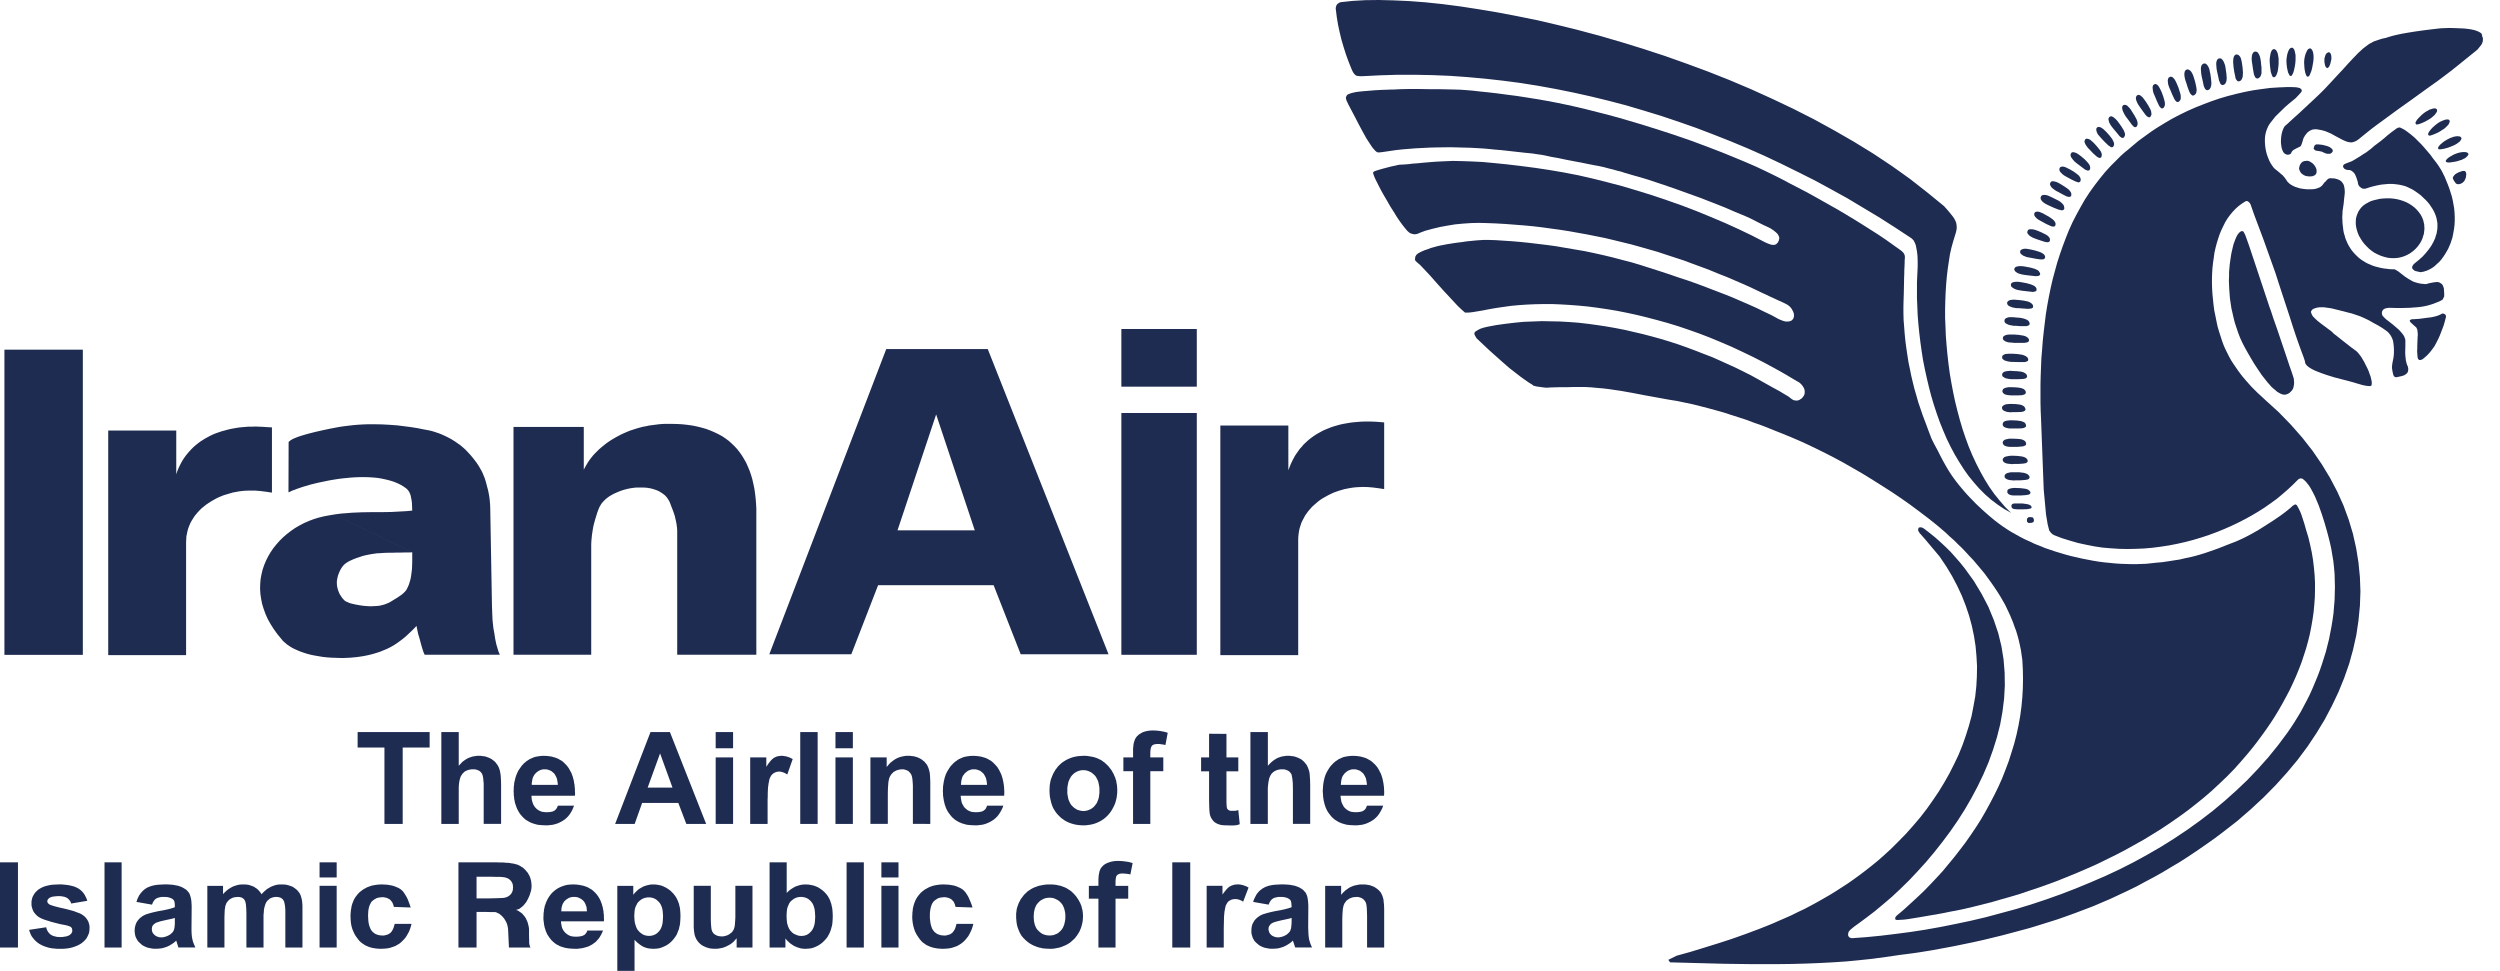
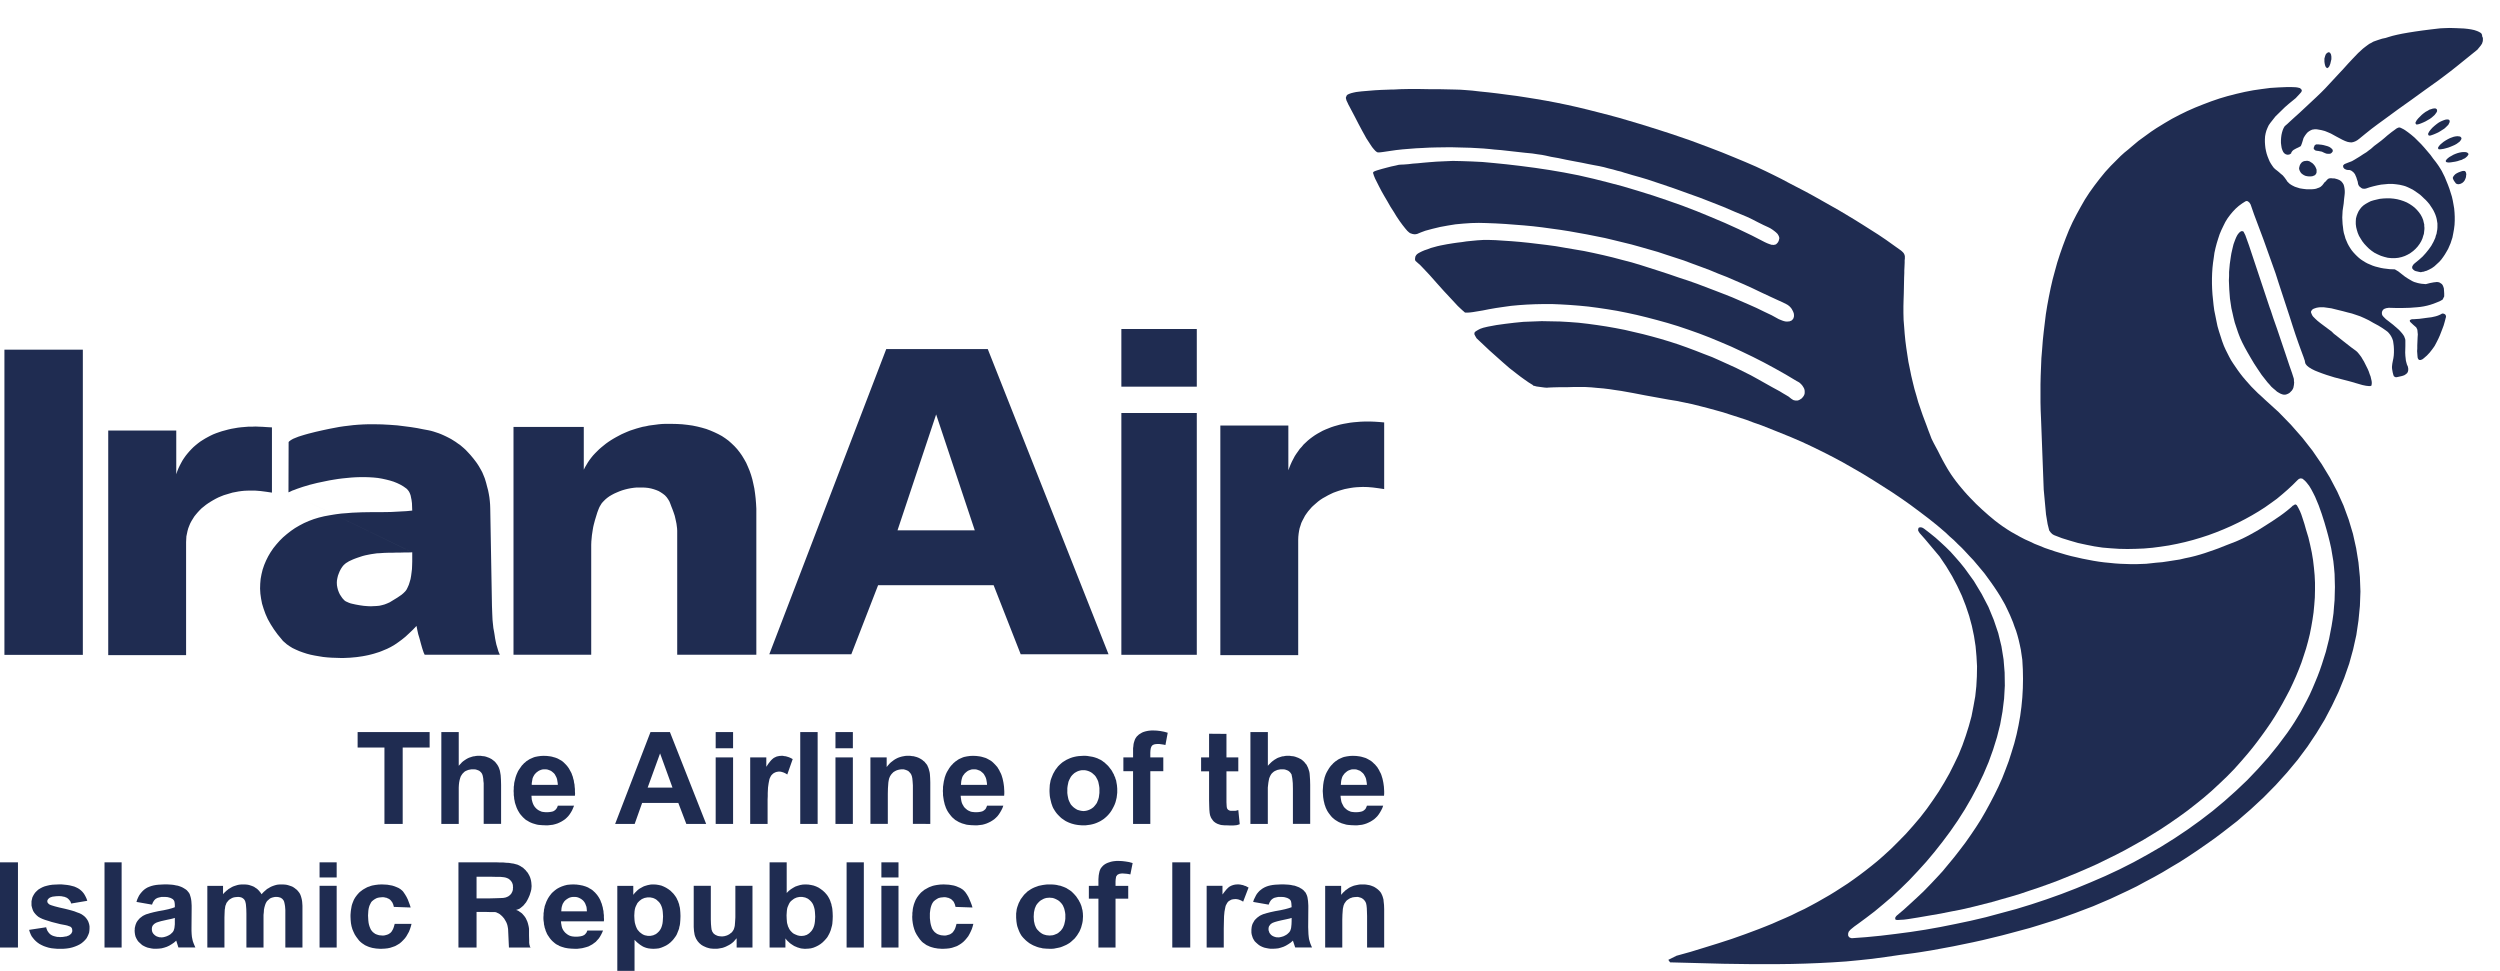
<svg xmlns="http://www.w3.org/2000/svg" width="103" height="40" viewBox="0 0 103 40" fill="none">
-   <path d="M95.311 2.508L95.296 2.611L95.275 2.721L95.252 2.839L95.222 2.941L95.186 3.029L95.157 3.103L95.135 3.125L95.12 3.147L95.076 3.161L95.061 3.154L95.038 3.139L95.024 3.117L95.01 3.088L94.98 3.007L94.959 2.912L94.943 2.802L94.936 2.685L94.929 2.575L94.936 2.464L94.951 2.369L94.973 2.274L95.002 2.193L95.032 2.127L95.061 2.069L95.098 2.024L95.12 2.01L95.142 2.002L95.157 1.995H95.194L95.215 2.01L95.245 2.039L95.275 2.09L95.296 2.149L95.311 2.23L95.319 2.31V2.406L95.311 2.508ZM94.577 2.472L94.57 2.575L94.555 2.692L94.533 2.802L94.51 2.905L94.481 3L94.444 3.073L94.415 3.117L94.393 3.132H94.371L94.356 3.125L94.334 3.11L94.319 3.088L94.305 3.058L94.268 2.985L94.246 2.89L94.224 2.78L94.21 2.67L94.202 2.552V2.45L94.217 2.347L94.231 2.259L94.254 2.171L94.283 2.098L94.312 2.039L94.349 1.995L94.371 1.98L94.386 1.973L94.408 1.966H94.445L94.459 1.973L94.482 1.988L94.496 2.01L94.526 2.054L94.547 2.12L94.562 2.193L94.577 2.274V2.472ZM93.879 2.508V2.618L93.871 2.729L93.843 2.934L93.813 3.029L93.783 3.103L93.762 3.132L93.746 3.154L93.725 3.169L93.695 3.183H93.673L93.651 3.176L93.629 3.154L93.615 3.125L93.585 3.051L93.555 2.956L93.526 2.736L93.511 2.538V2.457L93.519 2.369L93.533 2.281L93.548 2.201L93.57 2.134L93.599 2.076L93.622 2.054L93.636 2.039L93.681 2.024H93.703L93.725 2.032L93.746 2.046L93.769 2.061L93.799 2.105L93.828 2.164L93.85 2.237L93.864 2.318L93.879 2.413L93.879 2.508ZM93.152 2.567L93.159 2.67L93.174 2.772V3.015L93.166 3.051L93.152 3.095L93.138 3.125L93.123 3.161L93.101 3.183L93.042 3.227L93.005 3.235L92.976 3.227L92.947 3.22L92.924 3.198L92.91 3.169L92.887 3.132L92.858 3.044L92.822 2.839L92.792 2.633L92.778 2.545L92.77 2.464V2.376L92.778 2.303L92.792 2.237L92.822 2.186L92.836 2.164L92.858 2.142L92.88 2.134L92.91 2.127H92.961L92.983 2.142L93.006 2.149L93.043 2.193L93.071 2.244L93.101 2.31L93.123 2.391L93.138 2.472L93.152 2.567ZM92.395 2.787L92.41 2.993L92.403 3.088V3.132L92.395 3.176L92.381 3.213L92.367 3.249L92.352 3.279L92.33 3.308L92.3 3.33L92.27 3.345L92.234 3.352H92.204L92.183 3.337L92.16 3.316L92.138 3.286L92.116 3.25L92.102 3.213L92.094 3.162L92.05 2.956L92.021 2.758L92.007 2.582V2.502L92.014 2.421L92.028 2.355L92.05 2.303L92.072 2.281L92.087 2.267L92.109 2.252L92.138 2.245H92.161L92.19 2.252L92.212 2.259L92.234 2.274L92.271 2.311L92.308 2.362L92.33 2.428L92.352 2.509L92.367 2.597L92.395 2.787ZM91.698 2.831L91.712 2.934L91.727 3.037L91.742 3.227L91.734 3.271V3.315L91.72 3.359L91.712 3.389L91.691 3.425L91.676 3.455L91.647 3.477L91.617 3.491L91.58 3.506H91.55L91.529 3.491L91.499 3.469L91.477 3.447L91.463 3.411L91.448 3.367L91.426 3.323L91.382 3.117L91.338 2.919L91.323 2.831L91.316 2.743L91.309 2.662V2.589L91.323 2.523L91.346 2.465L91.382 2.428L91.404 2.413L91.434 2.406H91.485L91.507 2.413L91.529 2.428L91.566 2.465L91.603 2.516L91.632 2.582L91.662 2.655L91.684 2.743L91.698 2.831ZM91.067 3.044L91.095 3.249L91.111 3.44L91.103 3.484V3.528L91.088 3.565L91.081 3.601L91.058 3.638L91.044 3.667L91.014 3.689L90.986 3.704L90.949 3.719L90.919 3.711L90.897 3.704L90.868 3.682L90.846 3.653L90.831 3.623L90.809 3.579L90.794 3.535L90.75 3.33L90.706 3.132L90.691 3.044L90.684 2.955L90.677 2.875V2.794L90.691 2.728L90.714 2.677L90.736 2.655L90.751 2.64L90.772 2.625L90.802 2.618H90.854L90.876 2.625L90.898 2.64L90.934 2.677L90.971 2.728L91.001 2.786L91.03 2.867L91.045 2.955L91.067 3.044ZM90.435 3.352L90.457 3.447L90.479 3.542L90.494 3.638L90.501 3.682V3.726L90.494 3.77L90.487 3.806L90.479 3.836L90.457 3.873L90.435 3.895L90.406 3.917L90.376 3.931L90.347 3.939L90.317 3.931L90.295 3.909L90.266 3.887L90.243 3.858L90.222 3.821L90.199 3.777L90.126 3.579L90.067 3.389L90.038 3.308L90.015 3.22L90.001 3.139L89.994 3.066L90.001 2.993L90.015 2.934L90.031 2.912L90.067 2.875L90.089 2.868L90.111 2.861H90.14L90.185 2.875L90.229 2.904L90.273 2.948L90.31 3.007L90.347 3.08L90.376 3.161L90.435 3.352ZM89.715 3.521L89.752 3.609L89.782 3.704L89.811 3.799L89.84 3.895L89.847 3.975V4.056L89.84 4.093L89.826 4.122L89.803 4.151L89.782 4.181L89.752 4.195L89.722 4.203H89.7L89.671 4.188L89.649 4.166L89.619 4.137L89.575 4.063L89.487 3.873L89.414 3.697L89.377 3.616L89.347 3.535L89.325 3.455L89.311 3.308L89.325 3.25L89.333 3.227L89.347 3.205L89.362 3.191L89.384 3.176L89.406 3.161H89.458L89.479 3.169L89.524 3.191L89.561 3.235L89.605 3.286L89.642 3.359L89.678 3.433L89.715 3.521ZM89.062 3.799L89.128 3.983L89.179 4.159L89.194 4.239V4.32L89.186 4.357L89.172 4.386L89.158 4.415L89.135 4.445L89.113 4.46L89.083 4.467H89.062L89.039 4.452L89.01 4.43L88.988 4.408L88.943 4.335L88.862 4.159L88.789 3.983L88.753 3.902L88.723 3.829L88.701 3.748L88.694 3.675L88.686 3.609L88.694 3.558L88.701 3.528L88.715 3.506L88.731 3.492L88.752 3.477L88.766 3.47L88.789 3.462H88.811L88.834 3.47L88.877 3.492L88.914 3.528L88.951 3.58L88.987 3.646L89.024 3.719L89.062 3.799ZM88.408 4.188L88.511 4.349L88.599 4.511L88.628 4.592L88.636 4.665L88.643 4.701L88.636 4.731L88.621 4.768L88.606 4.797L88.584 4.819L88.562 4.834H88.54L88.518 4.826L88.459 4.797L88.4 4.738L88.282 4.577L88.172 4.423L88.084 4.291L88.048 4.218L88.019 4.152L88.003 4.086L87.996 4.027L88.011 3.983L88.019 3.961L88.055 3.924L88.077 3.917L88.099 3.909H88.122L88.166 3.924L88.21 3.953L88.261 3.997L88.305 4.049L88.356 4.115L88.408 4.188ZM87.835 4.592L87.938 4.753L88.026 4.914L88.055 4.995L88.07 5.068V5.105L88.063 5.142L88.055 5.171L88.041 5.2L88.019 5.223L87.997 5.237H87.945L87.915 5.223L87.864 5.171L87.835 5.142L87.718 4.98L87.607 4.833L87.556 4.76L87.519 4.694L87.483 4.621L87.453 4.555L87.438 4.489L87.43 4.437L87.438 4.408V4.386L87.453 4.364L87.467 4.342L87.49 4.327L87.504 4.32H87.548L87.592 4.327L87.644 4.356L87.688 4.401L87.739 4.452L87.79 4.518L87.835 4.592ZM87.284 5.046L87.394 5.2L87.49 5.354L87.526 5.435L87.549 5.508V5.574L87.534 5.611L87.519 5.64L87.505 5.662L87.483 5.677L87.461 5.684L87.402 5.67L87.373 5.648L87.343 5.626L87.314 5.596L87.189 5.442L87.071 5.303L87.02 5.237L86.969 5.171L86.895 5.039L86.881 4.973L86.866 4.914L86.873 4.892V4.87L86.888 4.848L86.903 4.826L86.917 4.812L86.939 4.797H86.961L86.983 4.79L87.027 4.804L87.071 4.827L87.123 4.87L87.174 4.915L87.233 4.98L87.284 5.046ZM86.792 5.449L86.917 5.589L87.027 5.736L87.064 5.809L87.094 5.882L87.101 5.919V5.948L87.094 5.985L87.079 6.015L87.064 6.044L87.043 6.058L87.02 6.066H86.99L86.961 6.058L86.932 6.036L86.903 6.014L86.866 5.992L86.727 5.86L86.594 5.721L86.543 5.662L86.44 5.545L86.403 5.479L86.381 5.421L86.367 5.362V5.311L86.374 5.289L86.389 5.267L86.403 5.252L86.425 5.237L86.44 5.23H86.462L86.514 5.237L86.558 5.252L86.616 5.289L86.674 5.333L86.733 5.391L86.792 5.449ZM86.293 5.919L86.41 6.051L86.521 6.19L86.565 6.263L86.587 6.329L86.594 6.366V6.395L86.587 6.425L86.579 6.462L86.565 6.484L86.543 6.498L86.521 6.506H86.499L86.47 6.498L86.44 6.484L86.403 6.462L86.374 6.439L86.234 6.315L86.11 6.183L86.058 6.131L86.007 6.073L85.963 6.014L85.926 5.956L85.897 5.897L85.882 5.846V5.816L85.889 5.794L85.897 5.772L85.904 5.75L85.918 5.736L85.94 5.728L85.955 5.714H85.977L86.022 5.721L86.073 5.736L86.124 5.765L86.175 5.809L86.234 5.861L86.293 5.919ZM85.75 6.447L85.889 6.564L86.014 6.696L86.065 6.762L86.102 6.829L86.116 6.902V6.931L86.109 6.968L86.094 6.997L86.072 7.019L86.05 7.026H85.999L85.926 6.997L85.889 6.975L85.734 6.858L85.587 6.748L85.521 6.696L85.463 6.645L85.411 6.586L85.367 6.528L85.331 6.477L85.308 6.418V6.367L85.315 6.345L85.323 6.322L85.338 6.3L85.352 6.286L85.374 6.278L85.389 6.271H85.44L85.491 6.286L85.55 6.308L85.609 6.344L85.674 6.388L85.75 6.447ZM85.287 6.982L85.448 7.078L85.595 7.188L85.654 7.239L85.698 7.305L85.713 7.335L85.72 7.364L85.727 7.401L85.72 7.437L85.713 7.467L85.698 7.489L85.676 7.503L85.654 7.511H85.624L85.588 7.503L85.551 7.489L85.507 7.474L85.338 7.393L85.177 7.305L85.111 7.269L85.037 7.225L84.978 7.181L84.883 7.085L84.854 7.034L84.847 7.005V6.961L84.854 6.931L84.861 6.917L84.875 6.895L84.898 6.88L84.912 6.873L84.956 6.865H85.015L85.074 6.88L85.14 6.909L85.213 6.946L85.287 6.982ZM84.905 7.591L85.059 7.686L85.207 7.789L85.265 7.848L85.309 7.906L85.323 7.936L85.338 7.972V8.038L85.331 8.068L85.316 8.09L85.294 8.104L85.265 8.112H85.235L85.198 8.104L85.162 8.097L85.125 8.082L84.956 7.995L84.794 7.906L84.721 7.87L84.654 7.826L84.596 7.782L84.538 7.738L84.501 7.686L84.471 7.635L84.464 7.613L84.457 7.584L84.464 7.561L84.471 7.54L84.478 7.517L84.508 7.488L84.531 7.473L84.575 7.466L84.626 7.473L84.692 7.488L84.758 7.51L84.831 7.547L84.905 7.591ZM84.546 8.134L84.633 8.178L84.721 8.222L84.81 8.266L84.89 8.318L84.956 8.376L85.008 8.435L85.03 8.471L85.037 8.501L85.052 8.574L85.044 8.611L85.03 8.633L85.008 8.647L84.978 8.662H84.912L84.868 8.647L84.824 8.64L84.633 8.566L84.457 8.486L84.376 8.449L84.302 8.412L84.229 8.369L84.171 8.324L84.119 8.273L84.09 8.222L84.075 8.2V8.119L84.09 8.097L84.097 8.075L84.119 8.06L84.134 8.046L84.185 8.031H84.243L84.31 8.038L84.383 8.06L84.464 8.097L84.546 8.134ZM84.251 8.838L84.413 8.926L84.56 9.029L84.618 9.08L84.662 9.139L84.677 9.168L84.685 9.197L84.692 9.234L84.677 9.293L84.662 9.315L84.641 9.329L84.618 9.337H84.589L84.552 9.329L84.515 9.322L84.478 9.307L84.302 9.226L84.141 9.138L84.009 9.065L83.942 9.021L83.891 8.977L83.847 8.926L83.818 8.882L83.811 8.852V8.808L83.825 8.764L83.839 8.75L83.862 8.735L83.877 8.728L83.92 8.72H83.979L84.038 8.735L84.104 8.764L84.177 8.794L84.251 8.838ZM83.965 9.513L84.134 9.586L84.295 9.667L84.362 9.711L84.413 9.762L84.435 9.792L84.45 9.821L84.457 9.858V9.924L84.442 9.946L84.398 9.975L84.369 9.982L84.332 9.975H84.295L84.258 9.968L84.075 9.909L83.898 9.85L83.751 9.792L83.686 9.755L83.627 9.718L83.582 9.675L83.546 9.63L83.532 9.608L83.524 9.586V9.557L83.532 9.535L83.538 9.513L83.546 9.491L83.561 9.476L83.575 9.461L83.619 9.447H83.737L83.81 9.461L83.884 9.483L83.965 9.513ZM83.686 10.283L83.87 10.327L84.053 10.386L84.126 10.422L84.193 10.466L84.215 10.488L84.238 10.518L84.252 10.547L84.259 10.584V10.613L84.245 10.643L84.23 10.657L84.208 10.672L84.178 10.687H84.054L83.855 10.657L83.664 10.621L83.583 10.606L83.502 10.591L83.356 10.533L83.305 10.496L83.26 10.459L83.246 10.437L83.231 10.415V10.342L83.246 10.319L83.253 10.305L83.275 10.29L83.319 10.268L83.371 10.253L83.437 10.246L83.518 10.253L83.599 10.268L83.686 10.283ZM83.451 10.987L83.65 11.024L83.833 11.075L83.914 11.112L83.98 11.148L84.002 11.178L84.024 11.207L84.038 11.236L84.053 11.266V11.303L84.046 11.325L84.024 11.346L84.002 11.361L83.972 11.368L83.935 11.376H83.847L83.642 11.354L83.451 11.332L83.363 11.317L83.282 11.302L83.202 11.28L83.128 11.251L83.069 11.214L83.025 11.177L83.01 11.155L82.996 11.133L82.989 11.111V11.089L82.996 11.067L83.003 11.045L83.018 11.023L83.032 11.009L83.077 10.987L83.135 10.972L83.202 10.965H83.275L83.363 10.972L83.451 10.987ZM83.311 11.633L83.502 11.669L83.686 11.721L83.767 11.757L83.833 11.794L83.862 11.823L83.885 11.852L83.899 11.882L83.906 11.911V11.948L83.899 11.97L83.885 11.992L83.855 12.006L83.826 12.014L83.789 12.021L83.745 12.029L83.701 12.021L83.495 11.999L83.305 11.977L83.217 11.962L83.135 11.948L83.055 11.926L82.989 11.896L82.93 11.86L82.879 11.823L82.864 11.801L82.857 11.779L82.85 11.757V11.713L82.857 11.691L82.871 11.669L82.886 11.654L82.93 11.632L82.989 11.617L83.055 11.61H83.135L83.217 11.617L83.311 11.633ZM83.15 12.358L83.348 12.381L83.532 12.417L83.613 12.447L83.686 12.491L83.731 12.535L83.753 12.564L83.76 12.601L83.767 12.63L83.76 12.659L83.746 12.681L83.686 12.711L83.65 12.718H83.613L83.562 12.725L83.356 12.711L83.165 12.696H83.077L82.915 12.667L82.842 12.638L82.783 12.616L82.732 12.579L82.718 12.557L82.703 12.535L82.695 12.513V12.462L82.703 12.44L82.718 12.425L82.732 12.41L82.769 12.381L82.827 12.359L82.894 12.352L82.975 12.344L83.055 12.352L83.15 12.358ZM83.025 13.077L83.113 13.085L83.216 13.092L83.304 13.107L83.392 13.129L83.473 13.158L83.539 13.194L83.569 13.216L83.591 13.246L83.605 13.275L83.62 13.305V13.363L83.605 13.385L83.583 13.407L83.554 13.415L83.517 13.429L83.473 13.437H83.231L83.039 13.422H82.959L82.797 13.393L82.731 13.371L82.672 13.341L82.621 13.312L82.606 13.29L82.592 13.268L82.585 13.246V13.194L82.592 13.172L82.599 13.15L82.614 13.136L82.658 13.106L82.709 13.084L82.775 13.069H82.937L83.025 13.077ZM82.966 13.782L83.165 13.796L83.355 13.826L83.436 13.848L83.502 13.884L83.532 13.907L83.562 13.929L83.576 13.958L83.591 13.987L83.598 14.024L83.591 14.046L83.576 14.068L83.554 14.09L83.524 14.105L83.488 14.112L83.399 14.127H82.996L82.915 14.119L82.827 14.112L82.746 14.105L82.673 14.083L82.614 14.061L82.562 14.024L82.541 14.009L82.533 13.987L82.519 13.965V13.914L82.526 13.892L82.533 13.877L82.548 13.855L82.592 13.826L82.643 13.804L82.709 13.789L82.79 13.782H82.966ZM82.937 14.574L83.135 14.588L83.326 14.618L83.407 14.647L83.48 14.684L83.502 14.706L83.532 14.728L83.546 14.757L83.561 14.786V14.845L83.546 14.867L83.517 14.889L83.488 14.896L83.451 14.911L83.415 14.918H83.165L82.966 14.911H82.879L82.798 14.903L82.717 14.889L82.643 14.867L82.577 14.845L82.533 14.808L82.511 14.793L82.496 14.771L82.489 14.749V14.698L82.496 14.676L82.503 14.654L82.519 14.639L82.562 14.61L82.614 14.588L82.761 14.573L82.937 14.574ZM82.915 15.285L83.106 15.293L83.29 15.315L83.363 15.337L83.43 15.373L83.459 15.395L83.481 15.417L83.502 15.447L83.51 15.476L83.518 15.513L83.51 15.535L83.496 15.557L83.474 15.579L83.451 15.593L83.378 15.608L83.334 15.615L83.135 15.623H82.864L82.783 15.615L82.71 15.601L82.636 15.586L82.578 15.556L82.511 15.512L82.497 15.49L82.49 15.468V15.417L82.497 15.395L82.504 15.373L82.519 15.358L82.555 15.329L82.606 15.307L82.673 15.292L82.746 15.285L82.827 15.277L82.915 15.285ZM82.9 15.953L83.076 15.96L83.245 15.982L83.319 16.004L83.385 16.033L83.429 16.077L83.451 16.107L83.459 16.136L83.466 16.173L83.459 16.195L83.451 16.217L83.429 16.239L83.399 16.254L83.371 16.261L83.334 16.276L83.29 16.283L83.106 16.291H82.856L82.709 16.276L82.643 16.261L82.584 16.239L82.54 16.203L82.526 16.188L82.511 16.166L82.504 16.144L82.496 16.122L82.504 16.092V16.07L82.519 16.056L82.526 16.034L82.562 16.004L82.614 15.982L82.672 15.967L82.739 15.953L82.9 15.953ZM82.886 16.642L83.062 16.649L83.231 16.671L83.304 16.693L83.371 16.73L83.392 16.744L83.415 16.774L83.429 16.803L83.444 16.833L83.451 16.862L83.444 16.892L83.429 16.913L83.415 16.928L83.355 16.957L83.319 16.965L83.275 16.972L83.091 16.979H82.915L82.842 16.987L82.761 16.979L82.695 16.972L82.629 16.95L82.57 16.928L82.526 16.899L82.511 16.877L82.496 16.862L82.489 16.84L82.482 16.81V16.788L82.489 16.766L82.496 16.744L82.511 16.73L82.548 16.7L82.599 16.671L82.658 16.656L82.724 16.649L82.798 16.642L82.886 16.642ZM82.907 17.317L83.084 17.324L83.253 17.346L83.326 17.368L83.392 17.397L83.422 17.419L83.444 17.449L83.459 17.471L83.466 17.508L83.473 17.537V17.566L83.459 17.588L83.436 17.603L83.378 17.632L83.304 17.647L83.12 17.654H82.79L82.717 17.64L82.65 17.625L82.591 17.603L82.548 17.573L82.533 17.551L82.519 17.529L82.511 17.507V17.463L82.519 17.441L82.526 17.419L82.533 17.404L82.57 17.368L82.621 17.346L82.679 17.331L82.746 17.324L82.826 17.316L82.907 17.317ZM82.907 18.072L83.084 18.079L83.253 18.094L83.334 18.116L83.392 18.146L83.422 18.168L83.444 18.19L83.459 18.219L83.473 18.256L83.48 18.285L83.473 18.314L83.459 18.336L83.444 18.351L83.385 18.38L83.348 18.388L83.304 18.395L83.12 18.41H82.79L82.724 18.402L82.658 18.388L82.599 18.366L82.555 18.336L82.54 18.314L82.526 18.292L82.519 18.27L82.511 18.248V18.226L82.526 18.182L82.54 18.16L82.577 18.131L82.621 18.108L82.679 18.094L82.746 18.079L82.826 18.072L82.907 18.072ZM82.937 18.776L83.121 18.784L83.304 18.806L83.385 18.828L83.451 18.857L83.481 18.879L83.502 18.901L83.525 18.931L83.539 18.96V19.019L83.525 19.041L83.502 19.056L83.474 19.078L83.444 19.085L83.4 19.093L83.363 19.1L83.165 19.114H82.982L82.893 19.122L82.812 19.114L82.739 19.107L82.666 19.093L82.606 19.07L82.562 19.041L82.541 19.019L82.526 18.997L82.519 18.975L82.511 18.953V18.931L82.519 18.909L82.526 18.887L82.577 18.835L82.629 18.813L82.695 18.799L82.768 18.784L82.849 18.777L82.937 18.776ZM83.202 19.458L83.378 19.48L83.459 19.503L83.524 19.532L83.554 19.554L83.576 19.576L83.599 19.605L83.613 19.634L83.62 19.664L83.613 19.693L83.599 19.715L83.576 19.737L83.554 19.752L83.517 19.759L83.48 19.767L83.436 19.774L83.238 19.789H83.055L82.974 19.796L82.812 19.781L82.746 19.767L82.679 19.744L82.635 19.715L82.614 19.693L82.599 19.678L82.591 19.656V19.583L82.606 19.561L82.614 19.546L82.658 19.51L82.709 19.488L82.767 19.473L82.841 19.458H83.202ZM83.047 20.104L83.238 20.111L83.415 20.133L83.495 20.148L83.561 20.177L83.591 20.199L83.635 20.243L83.65 20.273L83.657 20.302L83.65 20.324L83.635 20.346L83.613 20.361L83.591 20.376L83.554 20.383L83.517 20.39L83.473 20.398L83.275 20.412H82.937L82.871 20.405L82.819 20.39L82.768 20.368L82.731 20.339L82.724 20.324L82.709 20.309L82.702 20.287V20.221L82.717 20.185L82.739 20.163L82.783 20.14L82.827 20.126L82.893 20.111L82.966 20.104H83.047ZM83.311 20.742L83.48 20.764L83.554 20.779L83.62 20.801L83.642 20.815L83.664 20.83L83.686 20.852L83.694 20.874L83.701 20.896V20.918L83.686 20.933L83.664 20.948L83.613 20.962L83.532 20.977L83.356 20.984H83.106L83.047 20.977H82.996L82.952 20.962L82.915 20.948L82.894 20.926L82.879 20.896L82.871 20.867V20.83L82.879 20.8L82.894 20.779L82.915 20.764L82.952 20.749L83.003 20.742H83.311ZM83.627 21.307H83.686L83.737 21.314L83.759 21.329L83.774 21.351L83.789 21.38L83.796 21.424V21.461L83.789 21.49L83.766 21.512L83.744 21.527L83.693 21.541H83.635L83.612 21.549H83.59L83.568 21.541L83.546 21.527L83.531 21.512L83.516 21.498L83.51 21.468V21.402L83.516 21.373L83.524 21.351L83.546 21.336L83.561 21.321L83.582 21.307L83.627 21.307ZM82.856 21.131L82.57 20.969L82.298 20.786L82.034 20.587L81.784 20.368L81.549 20.133L81.329 19.884L81.108 19.612L80.91 19.334L80.719 19.033L80.535 18.725L80.367 18.41L80.205 18.079L80.058 17.735L79.919 17.39L79.794 17.038L79.676 16.679L79.566 16.312L79.471 15.945L79.383 15.571L79.302 15.204L79.228 14.83L79.17 14.456L79.118 14.082L79.074 13.715L79.038 13.356L79.008 12.989L78.994 12.637L78.979 12.292V11.625L79.008 10.994V10.76L79.001 10.547L78.979 10.356L78.949 10.195L78.935 10.122L78.913 10.056L78.89 9.997L78.861 9.946L78.839 9.902L78.802 9.865L78.773 9.836L78.736 9.806L78.09 9.381L77.436 8.963L76.115 8.171L75.439 7.797L74.763 7.43L74.073 7.085L73.39 6.748L72.692 6.418L71.995 6.11L71.29 5.816L70.585 5.538L69.872 5.266L69.16 5.017L68.44 4.775L67.72 4.555L67.001 4.342L66.274 4.151L65.554 3.976L64.827 3.814L64.1 3.667L63.373 3.535L62.639 3.418L61.912 3.323L61.185 3.242L60.458 3.176L59.738 3.125L59.011 3.095L58.291 3.081H57.572L56.852 3.103L56.139 3.139H56.037L55.949 3.132L55.912 3.124L55.883 3.117L55.854 3.102L55.831 3.08L55.787 3.036L55.743 2.97L55.706 2.897L55.663 2.794L55.552 2.516L55.449 2.23L55.354 1.929L55.266 1.628L55.192 1.32L55.126 1.012L55.075 0.704L55.038 0.404L55.031 0.345L55.038 0.294L55.053 0.242L55.075 0.198L55.104 0.162L55.148 0.132L55.192 0.103L55.251 0.088L55.728 0.037L56.25 0.007L56.808 0L57.41 0.015L58.049 0.044L58.725 0.095L59.43 0.169L60.164 0.264L60.928 0.382L61.714 0.514L62.522 0.668L63.352 0.836L64.196 1.034L65.055 1.247L65.929 1.482L66.81 1.738L67.692 2.01L68.588 2.303L69.476 2.618L70.372 2.949L71.26 3.301L72.142 3.675L73.016 4.071L73.882 4.482L74.734 4.914L75.564 5.369L76.379 5.838L77.18 6.33L77.951 6.843L78.692 7.371L79.405 7.929L80.095 8.493L80.227 8.64L80.338 8.772L80.433 8.89L80.507 8.992L80.558 9.088L80.594 9.176L80.609 9.256L80.616 9.337V9.418L80.602 9.499L80.579 9.594L80.477 9.924L80.396 10.217L80.337 10.481L80.293 10.767L80.249 11.061L80.212 11.369L80.183 11.692L80.161 12.029L80.147 12.374L80.138 12.726V13.093L80.154 13.459L80.168 13.833L80.198 14.215L80.234 14.604L80.278 14.992L80.33 15.381L80.396 15.77L80.469 16.158L80.55 16.54L80.646 16.928L80.748 17.31L80.859 17.684L80.983 18.05L81.115 18.41L81.263 18.762L81.424 19.107L81.593 19.437L81.769 19.752L81.96 20.06L82.166 20.353L82.386 20.625L82.614 20.889L82.856 21.131Z" fill="#1F2C51" />
  <path d="M78.156 37.714L78.435 37.479L78.979 36.981L79.251 36.724L79.515 36.452L79.772 36.181L80.029 35.902L80.514 35.316L80.748 35.015L80.976 34.714L81.197 34.399L81.41 34.083L81.615 33.761L81.806 33.431L81.99 33.093L82.166 32.756L82.335 32.411L82.489 32.067L82.629 31.707L82.761 31.355L82.878 30.988L82.988 30.629L83.084 30.255L83.164 29.881L83.231 29.507L83.282 29.126L83.319 28.744L83.341 28.355L83.348 27.967L83.341 27.578L83.319 27.182L83.259 26.771L83.216 26.566L83.171 26.368L83.12 26.177L83.062 25.986L82.995 25.81L82.937 25.642L82.812 25.341L82.695 25.092L82.606 24.908L82.54 24.791L82.422 24.586L82.298 24.388L82.166 24.189L82.034 23.999L81.755 23.617L81.608 23.441L81.454 23.258L81.306 23.082L81.145 22.913L80.99 22.745L80.83 22.576L80.661 22.415L80.499 22.253L80.323 22.099L80.154 21.938L79.801 21.637L79.442 21.351L79.074 21.072L78.7 20.794L78.325 20.53L77.944 20.273L77.554 20.024L77.172 19.782L76.754 19.525L76.335 19.283L75.924 19.048L75.513 18.828L75.095 18.615L74.676 18.41L74.236 18.204L73.78 18.007L73.178 17.764L72.569 17.522L72.253 17.412L71.944 17.295L71.629 17.192L71.305 17.089L70.99 16.987L70.674 16.899L70.351 16.811L70.035 16.73L69.712 16.649L69.396 16.583L69.073 16.517L68.757 16.466L68.272 16.378L67.78 16.289L67.288 16.194L66.796 16.106L66.547 16.07L66.304 16.033L66.055 16.003L65.805 15.982L65.563 15.959L65.313 15.945H64.814L64.586 15.952H64.285L63.999 15.959L63.808 15.967L63.734 15.974L63.632 15.967L63.411 15.937L63.308 15.923L63.227 15.901L63.191 15.893L63.168 15.886L63.154 15.871V15.864L62.978 15.755L62.809 15.637L62.647 15.52L62.493 15.402L62.192 15.168L61.905 14.918L61.362 14.434L60.833 13.935L60.782 13.847L60.745 13.774V13.737L60.752 13.701L60.774 13.671L60.826 13.635L60.899 13.591L60.987 13.546L61.112 13.503L61.296 13.459L61.656 13.392L62.023 13.341L62.39 13.297L62.764 13.26L63.52 13.231L64.277 13.246L64.659 13.268L65.04 13.297L65.422 13.341L65.804 13.393L66.186 13.451L66.561 13.517L66.942 13.591L67.691 13.766L68.058 13.862L68.426 13.964L68.793 14.075L69.153 14.192L69.505 14.317L69.858 14.449L70.195 14.581L70.541 14.713L70.871 14.86L71.517 15.153L72.134 15.461L72.428 15.623L72.714 15.784L73.015 15.953L73.324 16.121L73.456 16.202L73.581 16.275L73.691 16.341L73.764 16.4L73.801 16.429L73.838 16.451L73.868 16.473L73.904 16.488L73.977 16.503H74.051L74.088 16.495L74.117 16.481L74.154 16.466L74.183 16.444L74.22 16.422L74.25 16.393L74.308 16.32L74.331 16.275L74.345 16.239L74.353 16.195V16.107L74.345 16.055L74.331 16.011L74.308 15.967L74.286 15.931L74.257 15.886L74.227 15.85L74.154 15.777L74.11 15.747L74.073 15.725L74.029 15.703L73.574 15.431L73.119 15.175L72.671 14.933L72.223 14.705L71.767 14.486L71.327 14.28L70.879 14.089L70.438 13.906L69.998 13.737L69.564 13.583L69.131 13.437L68.698 13.305L68.272 13.187L67.853 13.077L67.435 12.975L67.024 12.886L66.62 12.806L66.223 12.74L65.826 12.681L65.437 12.63L65.055 12.593L64.681 12.564L64.306 12.542L63.947 12.527H63.594L63.249 12.534L62.904 12.549L62.58 12.571L62.257 12.601L61.942 12.645L61.641 12.689L61.347 12.74L61.09 12.791L60.693 12.857L60.576 12.872L60.473 12.88H60.37L60.341 12.865L60.311 12.835L60.275 12.806L60.179 12.718L60.062 12.608L59.797 12.322L59.489 11.992L59.18 11.647L58.901 11.332L58.666 11.082L58.519 10.928L58.387 10.811L58.321 10.753L58.306 10.723L58.299 10.694V10.664L58.306 10.613L58.314 10.569L58.343 10.518L58.38 10.474L58.431 10.437L58.497 10.4L58.585 10.356L58.688 10.312L58.82 10.268L58.952 10.217L59.217 10.144L59.349 10.114L59.613 10.063L59.885 10.019L60.047 9.996L60.223 9.975L60.421 9.945L60.641 9.923L60.869 9.901L61.111 9.886H61.361L61.618 9.894L61.948 9.916L62.286 9.938L62.631 9.967L62.991 10.004L63.726 10.092L64.1 10.143L64.482 10.209L65.26 10.341L65.65 10.422L66.046 10.51L66.443 10.605L66.832 10.708L67.229 10.811L67.618 10.928L68.397 11.177L68.778 11.302L69.16 11.434L69.542 11.559L69.917 11.691L70.651 11.97L71.011 12.109L71.363 12.248L72.039 12.541L72.369 12.688L72.685 12.842L72.994 12.989L73.287 13.15L73.434 13.209L73.501 13.231L73.574 13.246H73.662L73.736 13.238L73.765 13.224L73.794 13.216L73.817 13.201L73.875 13.143L73.897 13.092L73.912 13.033V12.975L73.905 12.916L73.882 12.85L73.853 12.791L73.817 12.725L73.772 12.667L73.721 12.615L73.655 12.564L73.589 12.527L73.442 12.454L73.28 12.381L72.928 12.219L72.568 12.051L72.216 11.882L71.863 11.721L71.503 11.566L71.15 11.413L70.79 11.273L70.438 11.127L70.085 10.995L69.725 10.863L69.373 10.731L68.653 10.496L68.301 10.379L67.581 10.173L67.214 10.071L66.494 9.895L66.127 9.807L65.393 9.66L64.658 9.528L64.284 9.469L63.535 9.366L63.161 9.322L62.779 9.286L62.015 9.227L61.626 9.205L61.237 9.19L60.928 9.183L60.612 9.19L60.289 9.212L59.966 9.242L59.65 9.293L59.334 9.351L59.026 9.425L58.725 9.506L58.549 9.571L58.387 9.638L58.35 9.645L58.306 9.652H58.27L58.226 9.645L58.189 9.638L58.145 9.623L58.101 9.608L58.057 9.579L57.983 9.513L57.895 9.41L57.785 9.271L57.667 9.11L57.543 8.926L57.418 8.721L57.286 8.515L57.161 8.295L57.036 8.083L56.919 7.877L56.816 7.679L56.654 7.357L56.603 7.232L56.588 7.181L56.574 7.144V7.093L56.596 7.078L56.632 7.056L56.691 7.034L56.757 7.012L56.933 6.96L57.125 6.909L57.323 6.858L57.499 6.821L57.624 6.791L57.69 6.784L57.851 6.777L58.027 6.763L58.211 6.741L58.416 6.726L58.637 6.704L58.894 6.682L59.18 6.66L59.503 6.645L59.856 6.63L60.23 6.638L60.641 6.652L61.082 6.674L61.559 6.718L62.074 6.77L62.639 6.836L63.256 6.917L63.542 6.96L63.836 7.004L64.438 7.107L65.04 7.224L65.649 7.364L66.259 7.518L66.868 7.679L67.485 7.863L68.095 8.053L68.704 8.259L69.306 8.471L69.901 8.699L70.489 8.941L71.062 9.183L71.627 9.439L72.178 9.703L72.707 9.975L72.802 10.019L72.897 10.056L72.941 10.07L72.985 10.085H73.022L73.066 10.092L73.14 10.078L73.176 10.063L73.206 10.034L73.235 10.005L73.265 9.96L73.287 9.909L73.302 9.843L73.309 9.814L73.302 9.777L73.294 9.748L73.279 9.711L73.236 9.638L73.169 9.572L73.096 9.513L73.015 9.454L72.934 9.403L72.846 9.359L72.655 9.271L72.42 9.154L72.178 9.029L71.958 8.926L71.48 8.728L71.003 8.523L70.518 8.332L70.026 8.141L69.534 7.965L69.05 7.79L68.558 7.621L67.875 7.393L67.581 7.305L67.265 7.217L67.023 7.144L66.92 7.115L66.788 7.071L66.633 7.034L66.457 6.983L66.274 6.939L66.083 6.887L65.884 6.843L65.686 6.807L65.458 6.763L65.172 6.704L64.856 6.645L64.519 6.58L64.203 6.513L63.909 6.462L63.681 6.411L63.527 6.381L63.365 6.359L63.13 6.323L62.83 6.294L62.168 6.22L61.846 6.184L61.574 6.162L61.368 6.14L61.118 6.118L60.861 6.103L60.59 6.088L59.76 6.066L59.187 6.074L58.901 6.081L58.622 6.096L58.336 6.11L58.057 6.132L57.785 6.154L57.52 6.183L57.263 6.22L57.014 6.257L56.911 6.271L56.83 6.279H56.764L56.727 6.264L56.669 6.22L56.602 6.147L56.529 6.058L56.456 5.948L56.294 5.699L56.132 5.406L55.971 5.105L55.824 4.819L55.692 4.569L55.596 4.386L55.552 4.305L55.516 4.225L55.479 4.151L55.457 4.071L55.449 4.034L55.457 3.997L55.471 3.968L55.486 3.931L55.516 3.902L55.559 3.88L55.611 3.858L55.677 3.836L55.765 3.814L55.868 3.792L55.986 3.777L56.11 3.763L56.375 3.741L56.654 3.718L56.911 3.704L57.139 3.696L57.315 3.689H57.41L57.704 3.674L58.056 3.667H58.453L58.864 3.674H59.261L59.628 3.682L59.944 3.689L60.172 3.696L60.385 3.711L60.656 3.733L60.979 3.77L61.332 3.806L61.706 3.85L62.096 3.902L62.492 3.953L62.874 4.012L63.285 4.078L63.711 4.151L64.137 4.232L64.563 4.32L64.989 4.415L65.415 4.518L65.848 4.628L66.275 4.738L66.708 4.855L67.134 4.98L67.552 5.104L67.978 5.236L68.397 5.368L68.808 5.501L69.219 5.64L69.623 5.779L70.02 5.926L70.468 6.094L70.945 6.278L71.43 6.476L71.907 6.674L72.348 6.865L72.737 7.048L73.053 7.202L73.391 7.371L73.721 7.547L74.397 7.898L74.734 8.082L75.747 8.654L76.408 9.05L76.739 9.256L77.385 9.666L77.701 9.879L78.318 10.319L78.354 10.349L78.384 10.378L78.413 10.407L78.436 10.437L78.465 10.495L78.48 10.554V10.656L78.472 10.722V10.825L78.465 10.987L78.457 11.148V11.251L78.45 11.427L78.443 11.757L78.436 12.102L78.428 12.336L78.421 12.615V12.894L78.428 13.18L78.451 13.466L78.473 13.752L78.502 14.045L78.539 14.331L78.583 14.624L78.627 14.911L78.686 15.196L78.744 15.483L78.81 15.761L78.877 16.033L78.957 16.304L79.031 16.568L79.119 16.825L79.156 16.935L79.214 17.103L79.288 17.301L79.369 17.514L79.449 17.734L79.523 17.925L79.581 18.079L79.669 18.255L79.743 18.394L79.838 18.57L79.934 18.761L80.037 18.959L80.139 19.142L80.227 19.296L80.294 19.406L80.389 19.553L80.492 19.7L80.595 19.839L80.705 19.979L80.815 20.111L80.933 20.25L81.05 20.382L81.168 20.507L81.41 20.756L81.667 20.998L81.932 21.233L82.196 21.453L82.35 21.57L82.512 21.687L82.688 21.805L82.864 21.915L83.231 22.12L83.43 22.223L83.628 22.311L83.826 22.406L84.032 22.487L84.245 22.575L84.458 22.648L84.678 22.722L85.118 22.854L85.339 22.913L85.567 22.964L85.787 23.015L86.014 23.059L86.243 23.103L86.47 23.14L86.691 23.169L86.918 23.191L87.138 23.213L87.359 23.228L87.799 23.243H88.011L88.422 23.228L88.628 23.206L88.826 23.184L89.083 23.162L89.333 23.125L89.568 23.088L89.803 23.052L90.023 23L90.236 22.956L90.442 22.905L90.647 22.847L90.838 22.788L91.221 22.656L91.404 22.59L91.757 22.45L92.117 22.311L92.249 22.253L92.396 22.186L92.543 22.113L92.697 22.032L93.013 21.856L93.329 21.658L93.637 21.46L93.93 21.262L94.07 21.16L94.195 21.064L94.312 20.969L94.415 20.881L94.459 20.837L94.503 20.815L94.533 20.793L94.562 20.785H94.585L94.606 20.8L94.629 20.815L94.65 20.851L94.703 20.947L94.761 21.064L94.812 21.189L94.856 21.321L94.944 21.592L95.01 21.827L95.106 22.142L95.179 22.45L95.246 22.766L95.297 23.074L95.334 23.389L95.363 23.698L95.378 24.006V24.314L95.371 24.622L95.348 24.922L95.319 25.23L95.275 25.531L95.223 25.832L95.165 26.125L95.091 26.426L95.01 26.719L94.915 27.012L94.82 27.298L94.71 27.584L94.592 27.871L94.467 28.149L94.335 28.428L94.188 28.706L94.041 28.978L93.886 29.249L93.726 29.514L93.557 29.777L93.38 30.034L93.196 30.291L93.006 30.548L92.814 30.797L92.616 31.039L92.338 31.362L92.051 31.684L91.75 31.992L91.442 32.286L91.126 32.579L90.795 32.865L90.458 33.137L90.12 33.401L89.767 33.657L89.407 33.907L89.047 34.148L88.68 34.376L88.306 34.603L87.543 35.029L87.16 35.227L86.382 35.608L85.986 35.784L85.596 35.953L84.802 36.276L84.406 36.423L84.017 36.562L83.62 36.694L83.231 36.826L82.842 36.943L82.452 37.053L82.07 37.163L81.322 37.353L80.947 37.442L80.742 37.486L80.396 37.552L79.963 37.639L79.023 37.801L78.611 37.867L78.436 37.889L78.288 37.897L78.186 37.904L78.119 37.897L78.097 37.889L78.09 37.874L78.083 37.852V37.823L78.09 37.794L78.105 37.772L78.127 37.742L78.156 37.714ZM95.054 6.623L94.988 6.631L94.929 6.638L94.878 6.66L94.834 6.689L94.797 6.733L94.767 6.777L94.746 6.828L94.731 6.887L94.723 6.924V6.953L94.738 7.012L94.767 7.071L94.804 7.129L94.855 7.173L94.922 7.217L94.988 7.246L95.062 7.261L95.127 7.268H95.201L95.267 7.261L95.326 7.239L95.348 7.232L95.392 7.202L95.406 7.18L95.422 7.158L95.436 7.129L95.443 7.1V6.99L95.415 6.917L95.378 6.843L95.326 6.777L95.267 6.719L95.194 6.675L95.164 6.653L95.127 6.638L95.054 6.623ZM94.21 16.246L94.15 16.261H94.092L94.026 16.246L93.952 16.217L93.886 16.18L93.813 16.136L93.739 16.07L93.659 16.004L93.578 15.931L93.504 15.843L93.423 15.755L93.181 15.447L93.027 15.219L92.873 14.985L92.733 14.75L92.601 14.522L92.483 14.31L92.381 14.111L92.3 13.936L92.242 13.789L92.204 13.686L92.072 13.29L92.021 13.085L91.977 12.887L91.933 12.696L91.874 12.3L91.845 11.919L91.83 11.552L91.838 11.376V11.207L91.852 11.039L91.867 10.877L91.889 10.723L91.91 10.577L91.933 10.437L91.963 10.305L91.992 10.181L92.021 10.063L92.058 9.961L92.094 9.865L92.131 9.777L92.168 9.704L92.205 9.645L92.249 9.594L92.286 9.557L92.323 9.535L92.359 9.521L92.403 9.528L92.433 9.543L92.507 9.689L92.66 10.115L93.512 12.675L93.556 12.792L93.659 13.107L93.814 13.547L94.166 14.589L94.32 15.051L94.438 15.389L94.489 15.55L94.503 15.594L94.51 15.645V15.697L94.519 15.755L94.51 15.858L94.489 15.968L94.475 16.005L94.452 16.049L94.422 16.093L94.335 16.181L94.276 16.218L94.21 16.246ZM99.453 13.151H99.394L99.35 13.158L99.314 13.173L99.291 13.188L99.284 13.202V13.224L99.291 13.246L99.306 13.268L99.423 13.379L99.548 13.488L99.563 13.518L99.578 13.547L99.592 13.577L99.599 13.621L99.606 13.701L99.614 13.775L99.606 13.892L99.592 14.229V14.361L99.585 14.464L99.599 14.655L99.606 14.728L99.614 14.758L99.629 14.787L99.643 14.809L99.666 14.824L99.68 14.831H99.731L99.754 14.824L99.805 14.802L99.863 14.758L99.922 14.706L99.989 14.648L100.106 14.523L100.209 14.391L100.283 14.288L100.312 14.244L100.393 14.09L100.466 13.943L100.525 13.811L100.627 13.547L100.679 13.408L100.723 13.254L100.767 13.085L100.775 13.063V13.034L100.767 13.012V12.99L100.745 12.96L100.715 12.938L100.679 12.924L100.642 12.916L100.605 12.924L100.568 12.946L100.524 12.968L100.473 12.99L100.415 13.012L100.341 13.034L100.179 13.07L100.003 13.092L99.835 13.115L99.673 13.136L99.548 13.144L99.453 13.151Z" fill="#1F2C51" />
  <path d="M98.792 2.208L99.005 2.09L99.233 1.988L99.703 1.812L99.938 1.746L100.166 1.68L100.393 1.628L100.621 1.584L100.834 1.547L101.032 1.525L101.216 1.511L101.385 1.503H101.531L101.656 1.511L101.759 1.533L101.833 1.555L101.877 1.592L101.884 1.636L101.855 1.694L101.796 1.768L101.708 1.848L101.598 1.936L101.459 2.039L101.304 2.142L100.526 2.67L100.313 2.824L100.085 2.978L99.645 3.315L99.366 3.535L99.079 3.748L98.786 3.96L98.499 4.151L98.359 4.247L98.22 4.327L98.088 4.401L97.956 4.466L97.831 4.518L97.707 4.562L97.596 4.591L97.494 4.606L97.434 4.613L97.376 4.606L97.318 4.591L97.266 4.577L97.163 4.518L97.119 4.489L97.075 4.452L96.995 4.379L96.928 4.298L96.87 4.225L96.826 4.167L96.796 4.086L96.789 4.042L96.803 3.954L96.832 3.851L96.862 3.792L96.935 3.683L97.023 3.558L97.134 3.426L97.266 3.294L97.413 3.162L97.582 3.022L97.758 2.883L97.949 2.744L98.147 2.604L98.353 2.465L98.573 2.333L98.792 2.208ZM101.451 2.545L101.215 2.736L100.973 2.927L100.723 3.117L100.459 3.315L99.915 3.704L99.357 4.108L98.791 4.511L98.241 4.914L97.969 5.112L97.705 5.31L97.447 5.516L97.205 5.714L97.117 5.78L97.036 5.824L96.955 5.853L96.882 5.868L96.802 5.861L96.721 5.846L96.618 5.809L96.507 5.758L96.258 5.626L96.031 5.501L95.913 5.45L95.787 5.399L95.648 5.362L95.487 5.333L95.428 5.325H95.37L95.318 5.333L95.267 5.34L95.215 5.362L95.171 5.384L95.083 5.443L95.017 5.516L94.959 5.597L94.907 5.685L94.878 5.78L94.841 5.898L94.811 5.978L94.79 6.022L94.694 6.074L94.599 6.118L94.496 6.176L94.452 6.213L94.408 6.272L94.393 6.323L94.319 6.367L94.246 6.375L94.18 6.36L94.121 6.323L94.07 6.265L94.033 6.184L94.004 6.096L93.989 6.001L93.975 5.891V5.781L93.982 5.671L93.996 5.561L94.019 5.458L94.048 5.363L94.085 5.275L94.129 5.201L94.187 5.15L94.231 5.113L94.349 5.003L94.525 4.842L94.738 4.651L95.436 3.999L95.627 3.815L95.795 3.646L96.347 3.052L96.545 2.84L96.743 2.62L96.949 2.4L97.154 2.187L97.257 2.092L97.353 2.004L97.448 1.93L97.536 1.864L97.617 1.806L97.705 1.762L97.778 1.718L97.859 1.688L98.007 1.637L98.146 1.593L98.285 1.564L98.425 1.52L98.579 1.475L98.763 1.431L98.975 1.387L99.225 1.343L99.504 1.299L99.813 1.255L100.158 1.211L100.539 1.167L100.687 1.16L100.922 1.152L101.208 1.16L101.517 1.174L101.663 1.189L101.811 1.211L101.943 1.24L102.053 1.277L102.104 1.299L102.148 1.321L102.222 1.365L102.259 1.431L102.266 1.497L102.295 1.563V1.659L102.288 1.71L102.273 1.754L102.259 1.798L102.2 1.886L102.127 1.974L102.068 2.047L101.451 2.545ZM95.649 5.963L95.575 5.956L95.517 5.948H95.422L95.362 5.992L95.326 6.088V6.139L95.392 6.198L95.451 6.212L95.517 6.22L95.664 6.249L95.722 6.278L95.789 6.308L95.847 6.33L95.914 6.337H95.965L96.016 6.33L96.06 6.3L96.104 6.249L96.111 6.198L96.09 6.146L96.023 6.088L95.965 6.051L95.891 6.022L95.811 6L95.73 5.978L95.649 5.963ZM98.579 9.014L98.476 8.985L98.381 8.977H98.285L98.204 8.992L98.131 9.021L98.072 9.058L98.021 9.11L97.991 9.175L97.984 9.242L97.991 9.315L98.021 9.381L98.072 9.447L98.131 9.513L98.204 9.571L98.293 9.616L98.388 9.66L98.483 9.682L98.587 9.696H98.674L98.763 9.682L98.836 9.652L98.894 9.616L98.939 9.564L98.968 9.498L98.983 9.432L98.968 9.359L98.939 9.293L98.894 9.227L98.836 9.161L98.763 9.102L98.674 9.051L98.579 9.014ZM98.469 8.523L98.374 8.508L98.27 8.501L98.167 8.508L98.072 8.515L97.969 8.53L97.881 8.56L97.786 8.589L97.705 8.625L97.624 8.662L97.55 8.714L97.484 8.765L97.434 8.823L97.397 8.889L97.367 8.963L97.345 9.036V9.08L97.359 9.205L97.382 9.293L97.411 9.381L97.455 9.469L97.507 9.55L97.558 9.638L97.624 9.726L97.698 9.807L97.771 9.88L97.851 9.953L97.932 10.019L98.028 10.078L98.116 10.129L98.211 10.173L98.306 10.21L98.402 10.232L98.505 10.247H98.689L98.784 10.232L98.872 10.203L98.953 10.173L99.034 10.136L99.106 10.085L99.173 10.034L99.232 9.968L99.29 9.902L99.335 9.829L99.371 9.748L99.401 9.66L99.422 9.565L99.43 9.469V9.374L99.415 9.286L99.394 9.198L99.364 9.11L99.32 9.037L99.217 8.89L99.151 8.832L99.078 8.773L99.004 8.722L98.923 8.67L98.843 8.626L98.754 8.597L98.659 8.56L98.564 8.538L98.469 8.523ZM98.469 8.171H98.322L98.183 8.178L98.043 8.193L97.918 8.222L97.793 8.252L97.676 8.288L97.573 8.34L97.47 8.398L97.382 8.457L97.301 8.53L97.235 8.611L97.176 8.699L97.132 8.794L97.095 8.889L97.066 9L97.058 9.117V9.234L97.074 9.359L97.103 9.476L97.139 9.594L97.191 9.718L97.257 9.828L97.331 9.946L97.411 10.048L97.507 10.151L97.603 10.246L97.712 10.334L97.83 10.415L97.962 10.481L98.094 10.54L98.234 10.584L98.38 10.621L98.527 10.635H98.674L98.748 10.628L98.814 10.621L98.88 10.606L98.947 10.591L99.079 10.547L99.203 10.488L99.314 10.422L99.423 10.342L99.519 10.254L99.607 10.158L99.688 10.048L99.754 9.938L99.806 9.821L99.843 9.696L99.864 9.638L99.886 9.439V9.373L99.879 9.315V9.249L99.864 9.19L99.835 9.066L99.791 8.956L99.732 8.846L99.659 8.743L99.578 8.648L99.49 8.56L99.387 8.479L99.277 8.406L99.159 8.34L99.034 8.288L98.903 8.244L98.763 8.208L98.623 8.185L98.469 8.171ZM96.904 6.638L96.831 6.667L96.751 6.697L96.64 6.741L96.589 6.763L96.538 6.814V6.887L96.589 6.954L96.647 6.983L96.691 6.998L96.751 7.005H96.802L96.846 7.019L96.89 7.041L96.963 7.1L97.022 7.173L97.08 7.305L97.11 7.401L97.139 7.489L97.154 7.584L97.176 7.635L97.205 7.679L97.287 7.745L97.33 7.768L97.382 7.775H97.433L97.477 7.768L97.631 7.716L97.793 7.672L97.947 7.636L98.102 7.606L98.41 7.577H98.564L98.719 7.592L98.872 7.614L99.026 7.65L99.1 7.672L99.174 7.702L99.254 7.738L99.328 7.775L99.401 7.811L99.482 7.863L99.629 7.965L99.71 8.024L99.783 8.09L99.857 8.163L99.938 8.237L100.019 8.325L100.092 8.412L100.151 8.501L100.209 8.588L100.261 8.676L100.304 8.765L100.341 8.853L100.371 8.941L100.393 9.029L100.422 9.205V9.374L100.415 9.462L100.4 9.542L100.386 9.63L100.356 9.711L100.334 9.799L100.297 9.88L100.261 9.96L100.216 10.041L100.172 10.122L100.121 10.195L100.063 10.276L99.945 10.423L99.813 10.569L99.666 10.701L99.504 10.833L99.453 10.877L99.416 10.921L99.379 10.995L99.386 11.061L99.43 11.112L99.49 11.156L99.534 11.171L99.659 11.2L99.739 11.215L99.798 11.2L99.856 11.193L99.915 11.171L99.974 11.156L100.084 11.105L100.194 11.046L100.297 10.973L100.392 10.885L100.488 10.797L100.576 10.701L100.657 10.591L100.731 10.481L100.796 10.371L100.863 10.254L100.965 10.019L101.002 9.902L101.039 9.792L101.075 9.608L101.105 9.44L101.127 9.264L101.135 9.095V8.926L101.127 8.758L101.112 8.589L101.083 8.42L101.054 8.259L101.017 8.097L100.915 7.775L100.855 7.613L100.789 7.452L100.723 7.29L100.599 7.041L100.532 6.931L100.451 6.806L100.356 6.674L100.246 6.535L100.135 6.381L99.886 6.088L99.754 5.941L99.482 5.67L99.343 5.552L99.21 5.449L99.086 5.361L99.027 5.325L98.91 5.266L98.859 5.251L98.807 5.259L98.734 5.295L98.646 5.361L98.543 5.435L98.359 5.581L98.249 5.677L98.117 5.787L97.963 5.904L97.815 6.014L97.683 6.132L97.603 6.19L97.499 6.271L97.367 6.352L97.235 6.44L97.007 6.579L96.904 6.638ZM79.911 22.928L80.183 23.331L80.426 23.735L80.638 24.138L80.83 24.549L80.99 24.959L81.13 25.377L81.241 25.788L81.329 26.206L81.394 26.624L81.431 27.042L81.454 27.452L81.447 27.871L81.424 28.281L81.38 28.692L81.306 29.102L81.226 29.513L81.115 29.916L80.99 30.313L80.851 30.709L80.69 31.105L80.507 31.486L80.315 31.867L80.103 32.241L79.875 32.615L79.632 32.975L79.383 33.327L79.111 33.679L78.824 34.016L78.531 34.346L78.222 34.662L77.906 34.977L77.576 35.278L77.341 35.483L77.106 35.674L76.864 35.864L76.621 36.048L76.379 36.224L76.129 36.4L75.63 36.722L75.38 36.876L74.867 37.17L74.61 37.309L74.345 37.449L74.081 37.573L73.816 37.705L73.552 37.823L73.28 37.94L73.016 38.057L72.744 38.167L72.465 38.277L71.914 38.483L71.356 38.681L70.79 38.865L70.225 39.04L69.652 39.216L69.072 39.377L68.734 39.546L68.808 39.649L71.004 39.707L72.127 39.722H73.251L73.816 39.715L74.382 39.7L74.94 39.678L75.498 39.649L76.056 39.612L76.6 39.56L77.143 39.502L77.687 39.428L77.988 39.385L78.289 39.341L78.582 39.304L78.861 39.267L79.111 39.23L79.331 39.194L79.515 39.165L79.647 39.142L80.477 38.988L81.292 38.82L81.689 38.732L82.085 38.636L82.475 38.541L82.864 38.438L83.627 38.233L84.01 38.116L84.758 37.881L85.133 37.749L85.5 37.617L86.234 37.338L86.954 37.03L87.674 36.693L88.034 36.517L88.386 36.326L88.746 36.135L89.099 35.937L89.451 35.725L89.811 35.512L90.163 35.285L90.516 35.05L90.876 34.8L91.229 34.551L91.581 34.287L92.176 33.825L92.734 33.341L93.263 32.85L93.762 32.343L94.225 31.83L94.665 31.302L95.069 30.759L95.436 30.209L95.774 29.652L96.075 29.08L96.347 28.508L96.582 27.929L96.787 27.342L96.949 26.755L97.081 26.161L97.169 25.567L97.228 24.965L97.25 24.371L97.228 23.777L97.169 23.175L97.074 22.588L96.942 21.995L96.766 21.408L96.553 20.828L96.296 20.256L95.995 19.684L95.657 19.127L95.275 18.569L94.856 18.034L94.386 17.499L93.879 16.978L93.322 16.472L93.174 16.333L93.027 16.201L92.763 15.937L92.638 15.797L92.521 15.665L92.403 15.526L92.3 15.394L92.198 15.255L92.007 14.976L91.918 14.837L91.838 14.69L91.764 14.543L91.691 14.397L91.625 14.25L91.551 14.052L91.419 13.641L91.36 13.436L91.316 13.223L91.272 13.003L91.228 12.79L91.199 12.57L91.154 12.13L91.14 11.91L91.133 11.691V11.47L91.14 11.251L91.154 11.038L91.177 10.825L91.207 10.62L91.235 10.415L91.279 10.216L91.331 10.018L91.39 9.828L91.448 9.652L91.522 9.476L91.603 9.307L91.683 9.146L91.778 8.992L91.882 8.852L91.992 8.72L92.11 8.596L92.234 8.486L92.374 8.383L92.513 8.295L92.565 8.28L92.615 8.295L92.682 8.354L92.726 8.427L92.866 8.83L93.262 9.886L93.754 11.265L93.871 11.632L94.342 13.069L94.459 13.436L94.577 13.795L94.702 14.155L94.79 14.397L94.871 14.617L94.907 14.712L94.936 14.8L94.959 14.866L94.966 14.918L94.988 14.991L95.046 15.064L95.091 15.101L95.135 15.137L95.186 15.166L95.245 15.203L95.377 15.269L95.524 15.328L95.678 15.386L95.847 15.445L96.178 15.548L96.486 15.628L96.743 15.694L96.904 15.738L97.051 15.782L97.331 15.863L97.477 15.893L97.603 15.907H97.654L97.705 15.885L97.719 15.783L97.712 15.702L97.668 15.511L97.631 15.416L97.594 15.306L97.55 15.203L97.499 15.101L97.396 14.895L97.338 14.8L97.287 14.712L97.227 14.631L97.169 14.558L97.118 14.499L97.067 14.455L96.868 14.309L96.567 14.074L96.281 13.847L96.156 13.751L96.061 13.656L95.951 13.575L95.833 13.487L95.715 13.399L95.598 13.311L95.487 13.223L95.392 13.135L95.297 13.04L95.267 12.996L95.245 12.951L95.215 12.878V12.828L95.259 12.762L95.311 12.725L95.37 12.703L95.436 12.681L95.51 12.667L95.582 12.659H95.737L95.898 12.681L96.053 12.703L96.318 12.769L96.531 12.821L96.721 12.872L96.898 12.916L97.074 12.975L97.243 13.033L97.411 13.107L97.594 13.195L97.786 13.305L97.991 13.415L98.168 13.525L98.314 13.627L98.381 13.679L98.432 13.737L98.483 13.803L98.527 13.877L98.564 13.957L98.594 14.045L98.608 14.141L98.623 14.258L98.63 14.383V14.522L98.623 14.647L98.608 14.757L98.587 14.859L98.564 14.977L98.557 15.035L98.55 15.101V15.16L98.557 15.218L98.579 15.343L98.608 15.453L98.63 15.505L98.697 15.541H98.741L98.843 15.519L98.968 15.49L99.056 15.46L99.123 15.416L99.174 15.372L99.203 15.321L99.219 15.255V15.181L99.203 15.101L99.166 15.02L99.138 14.918L99.123 14.859L99.101 14.661L99.094 14.529L99.101 14.258V14.023L99.094 13.972L99.05 13.854L99.013 13.796L98.969 13.737L98.925 13.686L98.873 13.627L98.822 13.576L98.594 13.378L98.396 13.224L98.301 13.151L98.205 13.056L98.161 13.004L98.139 12.953L98.132 12.887L98.147 12.821L98.183 12.762L98.234 12.725L98.315 12.696L98.418 12.681L98.704 12.689H98.998L99.291 12.681L99.578 12.659L99.717 12.645L99.857 12.623L99.996 12.593L100.128 12.557L100.261 12.513L100.393 12.461L100.518 12.41L100.635 12.344L100.701 12.212V12.087L100.694 11.977L100.687 11.882L100.664 11.809L100.635 11.743L100.599 11.699L100.51 11.64L100.459 11.625L100.4 11.618L100.342 11.625L100.268 11.633L100.114 11.662L99.945 11.706L99.769 11.691L99.688 11.677L99.615 11.662L99.541 11.64L99.467 11.618L99.401 11.589L99.335 11.552L99.21 11.479L99.086 11.398L98.954 11.295L98.814 11.185L98.667 11.097L98.462 11.09L98.337 11.075L98.212 11.06L98.094 11.039L97.859 10.98L97.749 10.943L97.647 10.899L97.543 10.855L97.448 10.804L97.353 10.745L97.264 10.686L97.183 10.621L97.103 10.547L97.03 10.474L96.956 10.393L96.89 10.312L96.831 10.225L96.772 10.129L96.721 10.034L96.633 9.828L96.603 9.718L96.567 9.601L96.545 9.484L96.531 9.359L96.515 9.234L96.508 9.102L96.501 8.963L96.515 8.684L96.538 8.53L96.56 8.384L96.575 8.215L96.596 8.039L96.604 7.951V7.863L96.596 7.775L96.582 7.694L96.56 7.613L96.523 7.547L96.471 7.481L96.406 7.43L96.325 7.393L96.281 7.378L96.229 7.364L96.171 7.349H96.104L96.038 7.342L95.965 7.349L95.914 7.371L95.862 7.423L95.811 7.481L95.759 7.525L95.73 7.569L95.678 7.635L95.613 7.694L95.546 7.731L95.502 7.745L95.422 7.775L95.341 7.79L95.253 7.797H95.025L94.893 7.782L94.754 7.76L94.615 7.716L94.548 7.694L94.49 7.665L94.43 7.635L94.372 7.599L94.321 7.562L94.277 7.518L94.233 7.474L94.203 7.423L94.123 7.313L94.049 7.225L93.968 7.159L93.894 7.093L93.822 7.034L93.755 6.983L93.682 6.917L93.623 6.836L93.564 6.748L93.513 6.66L93.469 6.557L93.425 6.447L93.388 6.337L93.359 6.22L93.336 6.102L93.322 5.978L93.314 5.853V5.736L93.322 5.611L93.344 5.494L93.374 5.384L93.418 5.274L93.469 5.164L93.535 5.068L93.748 4.797L94.138 4.416L94.299 4.276L94.585 4.042L94.762 3.851L94.813 3.792L94.835 3.741L94.827 3.697L94.762 3.631L94.703 3.616L94.637 3.601L94.57 3.594L94.402 3.587H94.226L93.887 3.601L93.535 3.623L93.19 3.668L92.837 3.719L92.492 3.785L92.139 3.866L91.794 3.954L91.449 4.056L91.104 4.174L90.774 4.299L90.443 4.431L90.112 4.577L89.797 4.731L89.488 4.893L89.187 5.069L89.033 5.164L88.842 5.281L88.622 5.428L88.107 5.802L87.828 6.036L87.682 6.161L87.527 6.286L87.373 6.425L87.226 6.572L86.969 6.829L86.734 7.085L86.507 7.364L86.293 7.643L86.087 7.929L85.897 8.222L85.721 8.53L85.552 8.838L85.39 9.153L85.243 9.476L85.111 9.806L84.987 10.136L84.869 10.474L84.758 10.818L84.663 11.163L84.568 11.515L84.487 11.867L84.414 12.227L84.347 12.586L84.289 12.945L84.245 13.305L84.201 13.671L84.163 14.031L84.135 14.398L84.105 14.757L84.076 15.483L84.068 15.842V16.561L84.076 16.92L84.091 17.265L84.201 20.169L84.296 21.196L84.362 21.593L84.428 21.856L84.487 21.937L84.553 22.003L84.626 22.047L84.95 22.172L85.28 22.274L85.611 22.37L85.948 22.443L86.286 22.51L86.624 22.561L86.969 22.59L87.306 22.612L87.652 22.619L87.997 22.612L88.335 22.598L88.68 22.568L89.018 22.524L89.355 22.473L89.694 22.407L90.023 22.333L90.355 22.246L90.678 22.15L90.993 22.047L91.309 21.93L91.618 21.805L91.918 21.674L92.212 21.534L92.499 21.387L92.778 21.233L93.049 21.072L93.314 20.903L93.563 20.727L93.806 20.551L94.034 20.361L94.254 20.17L94.466 19.972L94.591 19.847L94.658 19.781L94.716 19.73L94.79 19.708L94.863 19.723L94.907 19.759L94.959 19.803L95.002 19.847L95.046 19.899L95.142 20.023L95.222 20.156L95.303 20.309L95.384 20.471L95.531 20.823L95.656 21.175L95.766 21.52L95.855 21.828L95.921 22.07L95.987 22.334L96.045 22.591L96.134 23.119L96.162 23.383L96.185 23.647L96.199 24.183L96.185 24.726L96.162 24.99L96.141 25.261L96.104 25.525L96.06 25.797L95.958 26.325L95.825 26.854L95.663 27.366L95.575 27.623L95.48 27.873L95.377 28.122L95.275 28.364L95.164 28.613L95.046 28.848L94.797 29.317L94.665 29.537L94.525 29.765L94.386 29.977L94.239 30.19L93.857 30.703L93.453 31.202L93.027 31.679L92.587 32.141L92.123 32.581L91.646 33.007L91.154 33.417L90.647 33.806L90.126 34.18L89.59 34.539L89.039 34.884L88.481 35.207L87.908 35.522L87.328 35.816L86.733 36.094L86.138 36.351L85.536 36.6L84.927 36.835L84.31 37.055L83.693 37.26L83.069 37.451L81.82 37.788L81.196 37.935L80.571 38.067L79.947 38.192L79.33 38.302L78.714 38.397L78.097 38.478L77.495 38.551L76.892 38.61L76.298 38.654L76.254 38.646L76.18 38.61L76.143 38.543V38.463L76.165 38.389L76.232 38.309L76.283 38.265L76.4 38.17L76.555 38.059L76.892 37.81L77.238 37.546L77.59 37.253L77.95 36.945L78.303 36.615L78.662 36.263L79.015 35.888L79.36 35.507L79.698 35.104L80.028 34.686L80.351 34.253L80.66 33.806L80.954 33.344L81.226 32.874L81.483 32.39L81.718 31.899L81.93 31.4L82.115 30.887L82.275 30.373L82.408 29.845L82.503 29.317L82.569 28.782L82.599 28.247L82.591 27.711L82.547 27.168L82.459 26.626L82.327 26.083L82.143 25.54L81.923 25.005L81.644 24.47L81.321 23.934L80.939 23.406L80.755 23.178L80.564 22.959L80.374 22.746L80.168 22.541L79.955 22.343L79.742 22.152L79.514 21.968L79.287 21.793L79.221 21.749L79.154 21.727H79.096L79.052 21.741L79.029 21.793V21.866L79.088 21.961L79.308 22.21L79.911 22.928ZM101.363 7.577L101.289 7.591L101.238 7.584L101.186 7.562L101.106 7.452L101.068 7.378L101.054 7.327L101.083 7.261L101.12 7.217L101.164 7.173L101.223 7.136L101.296 7.1L101.377 7.07L101.443 7.048L101.502 7.041L101.56 7.048L101.598 7.107L101.612 7.18L101.604 7.231L101.598 7.297L101.575 7.363L101.546 7.429L101.502 7.488L101.443 7.539L101.363 7.577ZM101.34 6.608L101.252 6.638L101.157 6.66L101.062 6.675L100.973 6.689L100.893 6.696L100.827 6.689L100.783 6.675L100.76 6.631L100.797 6.572L100.848 6.521L100.915 6.469L100.995 6.425L101.083 6.374L101.171 6.337L101.252 6.308L101.333 6.286L101.414 6.271L101.487 6.264H101.554L101.605 6.271L101.649 6.286L101.693 6.323L101.7 6.367L101.649 6.44L101.554 6.521L101.487 6.55L101.421 6.587L101.34 6.608ZM101.054 6.007L100.966 6.044L100.871 6.08L100.767 6.109L100.679 6.132L100.591 6.146L100.518 6.154L100.467 6.146L100.444 6.102L100.459 6.058L100.525 5.97L100.591 5.912L100.672 5.845L100.76 5.787L100.848 5.736L100.936 5.692L101.017 5.662L101.098 5.633L101.179 5.618L101.245 5.611L101.303 5.618L101.355 5.625L101.399 5.662L101.414 5.706L101.399 5.75L101.37 5.794L101.333 5.839L101.215 5.926L101.135 5.971L101.054 6.007ZM100.62 5.354L100.54 5.406L100.452 5.457L100.356 5.501L100.268 5.538L100.187 5.567L100.114 5.589L100.063 5.582L100.033 5.523L100.055 5.472L100.092 5.406L100.151 5.332L100.217 5.259L100.298 5.186L100.379 5.12L100.459 5.061L100.533 5.017L100.614 4.98L100.687 4.951L100.753 4.929L100.812 4.921H100.855L100.9 4.936L100.93 4.98L100.922 5.039L100.871 5.142L100.819 5.193L100.768 5.244L100.702 5.303L100.62 5.354ZM96.053 2.443L96.038 2.501L96.023 2.567L96.009 2.626L95.987 2.684L95.965 2.736L95.921 2.787L95.876 2.809L95.826 2.765L95.803 2.721L95.788 2.67L95.774 2.603L95.766 2.538V2.413L95.795 2.31L95.811 2.266L95.832 2.222L95.891 2.171L95.95 2.149L96.001 2.178L96.038 2.244L96.053 2.332V2.443ZM100.107 4.9L100.019 4.951L99.93 5.002L99.835 5.046L99.746 5.083L99.666 5.112L99.6 5.127H99.548L99.512 5.068L99.534 5.017L99.57 4.951L99.63 4.878L99.776 4.731L99.857 4.665L99.938 4.606L100.019 4.563L100.092 4.518L100.166 4.496L100.232 4.474L100.291 4.467H100.342L100.393 4.496L100.407 4.54V4.584L100.386 4.628L100.349 4.68L100.305 4.738L100.247 4.79L100.18 4.848L100.107 4.9ZM7.667 26.991V22.332L7.673 22.215L7.679 22.098L7.726 21.875L7.755 21.769L7.796 21.663L7.837 21.564L7.89 21.464L8.007 21.276L8.078 21.188L8.148 21.106L8.225 21.023L8.307 20.941L8.395 20.871L8.489 20.795L8.583 20.73L8.683 20.666L8.783 20.607L8.889 20.548L8.994 20.495L9.106 20.448L9.224 20.401L9.459 20.331L9.576 20.296L9.823 20.249L9.952 20.231L10.075 20.219L10.205 20.214H10.528L10.739 20.231L10.969 20.261L11.204 20.296V17.608L10.998 17.597L10.822 17.585L10.663 17.579L10.528 17.573L10.381 17.579H10.228L10.087 17.591L9.941 17.603L9.799 17.62L9.529 17.667L9.4 17.697L9.271 17.732L9.141 17.767L9.018 17.808L8.901 17.849L8.783 17.896L8.672 17.949L8.56 18.008L8.454 18.066L8.349 18.131L8.249 18.195L8.155 18.266L8.061 18.342L7.973 18.418L7.891 18.5L7.808 18.588L7.732 18.676L7.656 18.77L7.585 18.87L7.52 18.969L7.461 19.076L7.403 19.187L7.35 19.299L7.303 19.416L7.262 19.54V17.738H4.459V26.991H7.667ZM0.182 14.405V26.98H3.413V14.405H0.182ZM21.156 17.591V26.974H24.358V22.45L24.363 22.309L24.375 22.18L24.387 22.051L24.405 21.933L24.422 21.822L24.44 21.716L24.463 21.616L24.511 21.434L24.563 21.264L24.61 21.111L24.663 20.971L24.698 20.889L24.746 20.807L24.798 20.724L24.863 20.654L24.939 20.578L25.016 20.513L25.104 20.449L25.204 20.39L25.303 20.337L25.409 20.29L25.521 20.243L25.633 20.202L25.75 20.167L25.868 20.138L25.991 20.114L26.109 20.097L26.232 20.085H26.473L26.596 20.091L26.708 20.103L26.826 20.126L26.931 20.155L27.037 20.191L27.137 20.232L27.225 20.284L27.313 20.343L27.395 20.407L27.466 20.484L27.524 20.566L27.577 20.654L27.618 20.754L27.659 20.865L27.706 20.983L27.753 21.112L27.8 21.253L27.836 21.411L27.871 21.575L27.883 21.669L27.895 21.763L27.901 21.863V26.974H31.161V20.959L31.149 20.742L31.132 20.531L31.108 20.326L31.079 20.126L31.038 19.933L30.997 19.751L30.944 19.569L30.885 19.399L30.814 19.229L30.744 19.07L30.662 18.923L30.574 18.777L30.48 18.642L30.374 18.507L30.262 18.384L30.145 18.272L30.021 18.161L29.886 18.061L29.745 17.967L29.593 17.885L29.434 17.809L29.269 17.738L29.099 17.674L28.917 17.621L28.729 17.574L28.529 17.533L28.323 17.504L28.106 17.48L27.883 17.468L27.654 17.463H27.413L27.277 17.468L27.142 17.48L27.007 17.498L26.872 17.515L26.737 17.533L26.608 17.562L26.473 17.586L26.344 17.621L26.22 17.656L26.091 17.698L25.967 17.738L25.85 17.785L25.727 17.838L25.609 17.891L25.497 17.95L25.386 18.009L25.274 18.073L25.168 18.138L25.062 18.208L24.963 18.279L24.775 18.431L24.681 18.513L24.516 18.677L24.434 18.765L24.358 18.859L24.287 18.953L24.223 19.047L24.164 19.147L24.105 19.246L24.052 19.352V17.591H21.156ZM46.2 13.555V15.931H49.308V13.555H46.2ZM46.2 17.016V26.979H49.308V17.016H46.2ZM53.486 26.991V22.227L53.491 22.11L53.503 21.992L53.521 21.875L53.544 21.763L53.579 21.658L53.614 21.546L53.662 21.446L53.715 21.347L53.767 21.247L53.832 21.153L53.897 21.064L54.049 20.889L54.132 20.813L54.22 20.736L54.308 20.66L54.402 20.59L54.502 20.525L54.608 20.467L54.714 20.407L54.819 20.355L54.931 20.302L55.042 20.261L55.16 20.22L55.278 20.185L55.401 20.15L55.524 20.126L55.648 20.103L55.771 20.085L55.9 20.073L56.023 20.067L56.153 20.062L56.353 20.067L56.564 20.085L56.787 20.114L57.028 20.15V17.404L56.822 17.386L56.64 17.374L56.487 17.368H56.2L56.053 17.374L55.906 17.386L55.764 17.398L55.624 17.415L55.354 17.462L55.218 17.491L55.089 17.527L54.966 17.562L54.842 17.603L54.607 17.697L54.49 17.75L54.279 17.867L54.173 17.932L54.073 18.002L53.979 18.072L53.885 18.149L53.797 18.231L53.709 18.313L53.632 18.407L53.55 18.495L53.48 18.595L53.409 18.694L53.344 18.794L53.227 19.017L53.174 19.134L53.127 19.252L53.08 19.375V17.532H50.278V26.991L53.486 26.991ZM0 39.037H0.74V35.529H0V39.037ZM1.199 38.31L1.228 38.404L1.263 38.492L1.304 38.574L1.357 38.644L1.416 38.715L1.481 38.78L1.551 38.838L1.627 38.891L1.716 38.938L1.804 38.979L1.904 39.014L2.003 39.044L2.115 39.067L2.227 39.079L2.35 39.09H2.614L2.744 39.079L2.867 39.061L2.985 39.032L3.09 38.997L3.19 38.956L3.284 38.909L3.366 38.856L3.443 38.791L3.507 38.727L3.566 38.656L3.607 38.58L3.642 38.503L3.672 38.422L3.684 38.333L3.689 38.245V38.169L3.678 38.099L3.66 38.034L3.637 37.969L3.607 37.911L3.572 37.858L3.531 37.806L3.484 37.758L3.425 37.711L3.355 37.664L3.272 37.624L3.173 37.589L3.067 37.547L2.949 37.512L2.82 37.477L2.679 37.442L2.444 37.389L2.262 37.342L2.127 37.301L2.05 37.272L2.009 37.242L1.974 37.207L1.962 37.189L1.956 37.172L1.95 37.155V37.108L1.956 37.09L1.968 37.066L1.98 37.049L1.992 37.031L2.015 37.014L2.033 36.996L2.062 36.979L2.092 36.966L2.127 36.955L2.162 36.943L2.209 36.937L2.309 36.925L2.432 36.919L2.532 36.925L2.62 36.943L2.656 36.949L2.697 36.966L2.732 36.978L2.761 36.996L2.797 37.019L2.82 37.042L2.844 37.066L2.891 37.125L2.908 37.155L2.932 37.225L3.596 37.113L3.566 37.025L3.531 36.949L3.49 36.872L3.449 36.808L3.396 36.743L3.343 36.691L3.278 36.638L3.214 36.597L3.143 36.562L3.061 36.526L2.973 36.503L2.879 36.479L2.779 36.462L2.667 36.45L2.544 36.438H2.42L2.285 36.444L2.162 36.45L2.044 36.467L1.939 36.491L1.833 36.52L1.745 36.556L1.657 36.603L1.58 36.65L1.516 36.708L1.457 36.767L1.41 36.831L1.369 36.901L1.334 36.972L1.316 37.048L1.298 37.13V37.306L1.316 37.383L1.339 37.459L1.369 37.535L1.41 37.6L1.463 37.664L1.521 37.723L1.586 37.776L1.657 37.816L1.745 37.858L1.856 37.899L1.986 37.939L2.133 37.986L2.485 38.075L2.697 38.115L2.773 38.133L2.838 38.157L2.89 38.174L2.926 38.197L2.949 38.227L2.967 38.256L2.973 38.291L2.978 38.332V38.361L2.973 38.391L2.961 38.414L2.949 38.444L2.931 38.467L2.908 38.491L2.884 38.508L2.855 38.532L2.82 38.549L2.784 38.561L2.743 38.579L2.696 38.584L2.591 38.602L2.473 38.608L2.414 38.602H2.361L2.308 38.59L2.261 38.579L2.214 38.566L2.167 38.549L2.132 38.532L2.091 38.508L2.056 38.479L2.026 38.449L1.997 38.414L1.973 38.379L1.95 38.344L1.932 38.297L1.915 38.256L1.903 38.203L1.199 38.31ZM4.306 39.037H5.011V35.529H4.306V39.037ZM8.542 36.497V39.037H9.247V37.8L9.253 37.629L9.259 37.483L9.271 37.418L9.277 37.365L9.288 37.312L9.306 37.272L9.318 37.236L9.335 37.195L9.359 37.166L9.382 37.136L9.406 37.107L9.435 37.078L9.465 37.054L9.494 37.037L9.565 36.996L9.635 36.972L9.706 36.961L9.782 36.955H9.841L9.888 36.961L9.935 36.972L9.976 36.99L10.011 37.013L10.047 37.043L10.07 37.072L10.094 37.113L10.105 37.142L10.117 37.189L10.129 37.242L10.135 37.301L10.147 37.453L10.152 37.641V39.037H10.857V37.694L10.869 37.582L10.875 37.477L10.893 37.389L10.916 37.307L10.94 37.236L10.969 37.178L10.998 37.131L11.04 37.09L11.081 37.055L11.122 37.019L11.169 36.996L11.216 36.979L11.269 36.966L11.322 36.955H11.428L11.475 36.961L11.515 36.972L11.557 36.984L11.586 37.002L11.621 37.025L11.645 37.049L11.668 37.078L11.692 37.113L11.709 37.16L11.72 37.207L11.732 37.265L11.744 37.336L11.75 37.412L11.756 37.495V39.037H12.461V37.318L12.455 37.23L12.449 37.148L12.437 37.072L12.42 37.001L12.402 36.937L12.384 36.885L12.361 36.831L12.332 36.784L12.302 36.744L12.267 36.702L12.232 36.662L12.191 36.632L12.149 36.597L12.108 36.568L12.061 36.538L12.008 36.515L11.902 36.479L11.844 36.462L11.785 36.45L11.721 36.444L11.656 36.439H11.533L11.474 36.444L11.421 36.45L11.368 36.462L11.31 36.479L11.257 36.497L11.21 36.515L11.157 36.538L11.104 36.568L11.057 36.597L11.004 36.626L10.957 36.667L10.863 36.749L10.775 36.843L10.745 36.791L10.71 36.749L10.675 36.703L10.639 36.667L10.598 36.627L10.557 36.597L10.51 36.568L10.469 36.538L10.416 36.515L10.369 36.497L10.263 36.462L10.204 36.45L10.146 36.444L10.087 36.439H9.964L9.899 36.444L9.847 36.45L9.788 36.462L9.729 36.48L9.676 36.497L9.623 36.515L9.571 36.538L9.518 36.568L9.471 36.597L9.418 36.627L9.371 36.667L9.324 36.703L9.277 36.749L9.23 36.791L9.189 36.843V36.497L8.542 36.497ZM13.166 36.151H13.871V35.529H13.166V36.151ZM13.166 39.037H13.871V36.496H13.166V39.037ZM16.92 37.389L16.884 37.277L16.844 37.171L16.802 37.06L16.75 36.954L16.691 36.854L16.632 36.767L16.603 36.726L16.568 36.691L16.497 36.632L16.421 36.585L16.338 36.549L16.25 36.514L16.156 36.485L15.957 36.45L15.845 36.444L15.733 36.438L15.592 36.444L15.457 36.461L15.393 36.473L15.328 36.485L15.269 36.503L15.211 36.526L15.152 36.544L15.093 36.573L15.04 36.603L14.988 36.632L14.941 36.661L14.888 36.702L14.841 36.737L14.794 36.778L14.753 36.825L14.711 36.872L14.641 36.966L14.605 37.025L14.576 37.078L14.553 37.136L14.529 37.195L14.506 37.26L14.488 37.324L14.476 37.395L14.464 37.465L14.453 37.541L14.447 37.611L14.441 37.694V37.77L14.447 37.905L14.459 38.034L14.482 38.157L14.517 38.28L14.564 38.392L14.617 38.503L14.682 38.603L14.758 38.703L14.794 38.75L14.841 38.797L14.888 38.838L14.935 38.873L14.988 38.908L15.04 38.943L15.093 38.967L15.158 38.996L15.217 39.019L15.346 39.055L15.416 39.066L15.493 39.079L15.563 39.084L15.646 39.09H15.722L15.845 39.084L15.963 39.072L16.075 39.049L16.18 39.014L16.28 38.979L16.374 38.926L16.462 38.873L16.538 38.809L16.615 38.732L16.685 38.656L16.744 38.574L16.85 38.386L16.891 38.28L16.926 38.174L16.955 38.063H16.262L16.244 38.127L16.227 38.187L16.209 38.239L16.186 38.292L16.162 38.333L16.139 38.374L16.109 38.409L16.08 38.439L16.044 38.462L16.009 38.485L15.968 38.503L15.933 38.515L15.892 38.526L15.845 38.538L15.798 38.544H15.751L15.686 38.538L15.621 38.532L15.563 38.515L15.51 38.497L15.457 38.474L15.41 38.439L15.363 38.404L15.322 38.357L15.286 38.31L15.257 38.251L15.228 38.18L15.204 38.104L15.186 38.022L15.175 37.928L15.169 37.828L15.163 37.717L15.169 37.623L15.175 37.529L15.186 37.447L15.204 37.37L15.228 37.3L15.257 37.241L15.286 37.182L15.322 37.135L15.363 37.101L15.41 37.065L15.457 37.036L15.51 37.007L15.563 36.989L15.621 36.977L15.68 36.971L15.745 36.965H15.792L15.839 36.971L15.886 36.983L15.927 36.989L15.962 37.007L16.003 37.024L16.033 37.041L16.068 37.065L16.097 37.094L16.121 37.124L16.144 37.154L16.168 37.188L16.185 37.229L16.203 37.27L16.215 37.318L16.227 37.364L16.92 37.389ZM30.35 39.037H31.002V36.496H30.297V37.799L30.285 37.993L30.279 38.069L30.274 38.134L30.262 38.192L30.25 38.233L30.238 38.274L30.221 38.31L30.203 38.339L30.18 38.374L30.156 38.404L30.126 38.433L30.091 38.456L30.056 38.486L30.015 38.509L29.98 38.527L29.938 38.544L29.856 38.568L29.774 38.58H29.727L29.651 38.574L29.58 38.562L29.521 38.538L29.462 38.509L29.433 38.486L29.41 38.468L29.386 38.444L29.369 38.415L29.351 38.392L29.339 38.362L29.327 38.328L29.316 38.298L29.304 38.204L29.292 38.069L29.286 37.887V36.496H28.581V38.192L28.587 38.28L28.593 38.362L28.605 38.433L28.616 38.503L28.634 38.567L28.658 38.626L28.681 38.679L28.711 38.726L28.74 38.773L28.775 38.814L28.811 38.855L28.852 38.89L28.893 38.925L28.94 38.955L28.993 38.984L29.046 39.007L29.098 39.031L29.157 39.049L29.216 39.066L29.274 39.078L29.333 39.083L29.398 39.089H29.527L29.591 39.083L29.721 39.06L29.779 39.048L29.844 39.025L29.903 39.002L29.962 38.972L30.02 38.943L30.073 38.913L30.126 38.878L30.179 38.837L30.226 38.796L30.267 38.749L30.308 38.702L30.349 38.655L30.35 39.037ZM34.88 39.037H35.59V35.529H34.88V39.037ZM36.313 36.151H37.018V35.529H36.313V36.151ZM36.313 39.037H37.018V36.496H36.313V39.037ZM40.067 37.389L40.032 37.277L39.991 37.171L39.944 37.06L39.897 36.954L39.838 36.854L39.779 36.767L39.744 36.726L39.709 36.691L39.679 36.661L39.638 36.632L39.562 36.585L39.398 36.514L39.304 36.485L39.204 36.467L39.098 36.45L38.992 36.444L38.875 36.438L38.734 36.444L38.599 36.461L38.534 36.473L38.475 36.485L38.411 36.503L38.352 36.526L38.299 36.544L38.24 36.573L38.135 36.632L38.082 36.661L38.035 36.702L37.988 36.737L37.941 36.778L37.9 36.825L37.858 36.872L37.823 36.919L37.788 36.966L37.753 37.025L37.723 37.078L37.676 37.195L37.653 37.26L37.636 37.324L37.618 37.395L37.606 37.465L37.6 37.541L37.589 37.611V37.694L37.583 37.77L37.589 37.905L37.606 38.034L37.63 38.157L37.665 38.28L37.706 38.392L37.764 38.503L37.829 38.603L37.9 38.703L37.982 38.797L38.029 38.838L38.082 38.873L38.129 38.908L38.182 38.943L38.24 38.967L38.299 38.996L38.364 39.019L38.428 39.037L38.493 39.055L38.563 39.066L38.634 39.079L38.71 39.084L38.787 39.09H38.869L38.992 39.084L39.11 39.072L39.221 39.049L39.327 39.014L39.427 38.979L39.521 38.926L39.603 38.873L39.685 38.809L39.762 38.732L39.826 38.656L39.891 38.574L39.944 38.48L39.991 38.386L40.038 38.28L40.073 38.174L40.102 38.063H39.409L39.391 38.127L39.374 38.187L39.356 38.239L39.333 38.292L39.309 38.333L39.28 38.374L39.257 38.409L39.221 38.439L39.192 38.462L39.156 38.485L39.116 38.503L39.074 38.515L39.033 38.526L38.992 38.538L38.945 38.544H38.898L38.828 38.538L38.769 38.532L38.71 38.515L38.657 38.497L38.604 38.474L38.557 38.439L38.51 38.404L38.469 38.357L38.434 38.31L38.399 38.251L38.375 38.18L38.352 38.104L38.334 38.022L38.322 37.928L38.311 37.828V37.623L38.322 37.529L38.334 37.447L38.352 37.37L38.375 37.3L38.399 37.241L38.434 37.182L38.469 37.135L38.51 37.101L38.557 37.065L38.604 37.036L38.651 37.007L38.71 36.989L38.763 36.977L38.828 36.971L38.886 36.965H38.939L38.986 36.971L39.027 36.983L39.068 36.989L39.109 37.007L39.145 37.024L39.18 37.041L39.209 37.065L39.268 37.124L39.292 37.154L39.309 37.188L39.327 37.229L39.344 37.27L39.356 37.318L39.368 37.364L40.067 37.389ZM44.861 36.497V37.025H45.255V39.037H45.96V37.025H46.483V36.497H45.96V36.315L45.966 36.227L45.978 36.151L45.983 36.121L45.995 36.098L46.013 36.075L46.025 36.057L46.042 36.039L46.066 36.027L46.089 36.016L46.113 36.004L46.172 35.992L46.242 35.986L46.324 35.992L46.407 35.998L46.489 36.009L46.571 36.027L46.665 35.558L46.518 35.517L46.371 35.493L46.224 35.476L46.077 35.47H46.007L45.942 35.476L45.884 35.482L45.819 35.493L45.766 35.505L45.713 35.523L45.66 35.54L45.613 35.558L45.566 35.581L45.525 35.605L45.484 35.634L45.449 35.663L45.42 35.693L45.39 35.728L45.361 35.763L45.337 35.804L45.319 35.845L45.302 35.892L45.29 35.945L45.278 36.004L45.266 36.074L45.261 36.145L45.255 36.221V36.496L44.861 36.497ZM48.298 39.037H49.038V35.529H48.298V39.037ZM50.419 39.037V38.252L50.425 37.975L50.431 37.747L50.448 37.565L50.472 37.436L50.484 37.377L50.495 37.33L50.513 37.283L50.536 37.248L50.554 37.207L50.601 37.148L50.63 37.124L50.689 37.089L50.748 37.06L50.819 37.048L50.889 37.042H50.93L50.966 37.048L51.007 37.054L51.048 37.066L51.136 37.101L51.218 37.148L51.441 36.567L51.383 36.538L51.33 36.508L51.271 36.491L51.212 36.467L51.154 36.456L51.095 36.443L51.036 36.438H50.978L50.895 36.443L50.813 36.461L50.743 36.485L50.672 36.52L50.637 36.543L50.602 36.572L50.531 36.643L50.449 36.743L50.366 36.854V36.496H49.714V39.037L50.419 39.037ZM57.028 39.037V37.459L57.022 37.283L57.005 37.131L56.999 37.06L56.981 36.995L56.964 36.937L56.946 36.89L56.922 36.837L56.899 36.79L56.87 36.749L56.834 36.708L56.793 36.667L56.752 36.632L56.705 36.597L56.652 36.562L56.6 36.532L56.541 36.509L56.482 36.486L56.418 36.468L56.347 36.456L56.277 36.444L56.206 36.439H56.065L56 36.444L55.936 36.456L55.819 36.48L55.76 36.497L55.701 36.521L55.649 36.544L55.59 36.573L55.537 36.609L55.49 36.644L55.437 36.679L55.39 36.726L55.343 36.767L55.296 36.82L55.255 36.867V36.497H54.597V39.038H55.302V37.888L55.308 37.683L55.32 37.518L55.325 37.448L55.337 37.389L55.349 37.337L55.361 37.289L55.379 37.254L55.396 37.213L55.42 37.183L55.443 37.149L55.466 37.119L55.496 37.09L55.531 37.066L55.566 37.043L55.602 37.02L55.637 37.002L55.678 36.99L55.719 36.973L55.801 36.961L55.889 36.955H55.954L56.019 36.973L56.077 36.99L56.13 37.02L56.183 37.061L56.224 37.108L56.259 37.16L56.283 37.219L56.3 37.301L56.312 37.413L56.318 37.559L56.324 37.741V39.038L57.028 39.037ZM15.839 33.945H16.591V30.799H17.701V30.16H14.734V30.799H15.839V33.945ZM18.9 30.16H18.183V33.945H18.9V32.448L18.906 32.337L18.917 32.237L18.935 32.143L18.958 32.061L18.982 31.99L19.017 31.932L19.053 31.879L19.135 31.797L19.182 31.767L19.235 31.744L19.294 31.721L19.352 31.709L19.417 31.697H19.546L19.605 31.703L19.657 31.721L19.705 31.738L19.752 31.762L19.787 31.791L19.822 31.826L19.852 31.867L19.869 31.902L19.887 31.955L19.899 32.014L19.911 32.084L19.916 32.172L19.928 32.266V33.944H20.645V32.336L20.639 32.119L20.628 31.943L20.616 31.867L20.604 31.797L20.592 31.738L20.574 31.685L20.551 31.621L20.522 31.562L20.486 31.503L20.451 31.457L20.41 31.404L20.369 31.363L20.316 31.322L20.263 31.281L20.21 31.252L20.151 31.222L20.087 31.199L20.022 31.175L19.952 31.158L19.881 31.152L19.805 31.14H19.664L19.605 31.146L19.547 31.158L19.494 31.163L19.435 31.181L19.382 31.199L19.329 31.216L19.276 31.24L19.223 31.269L19.176 31.299L19.124 31.334L19.076 31.369L19.029 31.41L18.988 31.457L18.941 31.504L18.9 31.551L18.9 30.16ZM29.486 30.828H30.203V30.16H29.486V30.828ZM29.486 33.945H30.203V31.204H29.486V33.945ZM31.625 33.945V32.941L31.631 32.8V32.671L31.637 32.553L31.642 32.448L31.654 32.36L31.666 32.278L31.678 32.214L31.69 32.155L31.701 32.102L31.719 32.055L31.76 31.973L31.784 31.938L31.837 31.885L31.866 31.862L31.895 31.844L31.931 31.827L31.96 31.814L31.995 31.803L32.031 31.797L32.066 31.791H32.142L32.183 31.797L32.224 31.809L32.265 31.82L32.348 31.856L32.436 31.909L32.659 31.275L32.606 31.245L32.547 31.216L32.489 31.193L32.43 31.175L32.371 31.158L32.312 31.152L32.254 31.14H32.189L32.107 31.146L32.025 31.163L31.984 31.175L31.948 31.193L31.913 31.21L31.878 31.228L31.842 31.257L31.807 31.287L31.772 31.322L31.736 31.363L31.654 31.468L31.572 31.592V31.204H30.908V33.945L31.625 33.945ZM32.97 33.945H33.687V30.16H32.97V33.945ZM34.421 30.828H35.138V30.16H34.421V30.828ZM34.421 33.945H35.138V31.204H34.421V33.945ZM38.328 33.945V32.237L38.322 32.049L38.311 31.885L38.299 31.808L38.264 31.679L38.246 31.627L38.222 31.574L38.199 31.521L38.164 31.474L38.128 31.433L38.093 31.386L38.046 31.351L37.999 31.309L37.946 31.275L37.893 31.245L37.834 31.216L37.77 31.192L37.705 31.174L37.641 31.157L37.57 31.151L37.494 31.139H37.353L37.288 31.145L37.224 31.157L37.159 31.169L37.1 31.186L37.042 31.204L36.983 31.227L36.924 31.257L36.871 31.286L36.818 31.322L36.766 31.362L36.712 31.403L36.666 31.444L36.572 31.55L36.531 31.603V31.204H35.861V33.944H36.578V32.7L36.583 32.483L36.595 32.307L36.601 32.231L36.613 32.16L36.624 32.108L36.636 32.061L36.672 31.979L36.695 31.943L36.718 31.908L36.748 31.873L36.777 31.844L36.806 31.814L36.842 31.791L36.883 31.767L36.918 31.749L36.959 31.732L37 31.72L37.042 31.709L37.083 31.703L37.124 31.697H37.235L37.3 31.715L37.364 31.738L37.423 31.767L37.47 31.814L37.512 31.861L37.547 31.92L37.57 31.985L37.588 32.072L37.6 32.196L37.611 32.354V33.944L38.328 33.945ZM46.283 31.204V31.773H46.682V33.945H47.393V31.773H47.928V31.204H47.393V31.011L47.399 30.911L47.411 30.834L47.422 30.799L47.434 30.77L47.446 30.746L47.464 30.723L47.482 30.705L47.499 30.694L47.523 30.682L47.552 30.67L47.611 30.658L47.681 30.653H47.764L47.846 30.664L47.928 30.676L48.016 30.694L48.11 30.189L47.964 30.148L47.811 30.119L47.664 30.101L47.511 30.095H47.447L47.376 30.101L47.317 30.107L47.253 30.119L47.2 30.131L47.141 30.148L47.088 30.166L47.041 30.189L46.994 30.218L46.953 30.242L46.912 30.271L46.877 30.306L46.842 30.336L46.812 30.377L46.788 30.412L46.765 30.453L46.747 30.5L46.73 30.553L46.712 30.611L46.7 30.676L46.694 30.746L46.683 30.823V31.204L46.283 31.204ZM51.018 31.204H50.53V30.236L49.814 30.23V31.204H49.485V31.779H49.814V32.976L49.819 33.188L49.825 33.358L49.837 33.492L49.855 33.587L49.872 33.633L49.89 33.68L49.914 33.722L49.943 33.762L49.972 33.804L50.002 33.839L50.037 33.868L50.078 33.898L50.119 33.921L50.166 33.945L50.272 33.98L50.325 33.992L50.384 33.997L50.448 34.003H50.519L50.672 34.009H50.813L50.883 34.003L50.947 33.997L51.012 33.98L51.077 33.956L51.018 33.375L50.971 33.387L50.93 33.399L50.889 33.405H50.701L50.671 33.399L50.642 33.387L50.618 33.375L50.601 33.364L50.583 33.346L50.565 33.323L50.554 33.299L50.542 33.252L50.536 33.17L50.53 33.047V31.779H51.018L51.018 31.204ZM52.234 30.16H51.517V33.945H52.234V32.448L52.246 32.337L52.258 32.237L52.275 32.143L52.293 32.061L52.323 31.99L52.352 31.932L52.387 31.879L52.428 31.838L52.475 31.797L52.522 31.767L52.575 31.744L52.628 31.721L52.687 31.709L52.751 31.697H52.881L52.94 31.703L52.992 31.721L53.039 31.738L53.086 31.762L53.122 31.791L53.157 31.826L53.186 31.867L53.21 31.902L53.221 31.955L53.233 32.014L53.245 32.084L53.263 32.266L53.268 32.495V33.944H53.98V32.336L53.974 32.119L53.962 31.943L53.956 31.867L53.944 31.797L53.926 31.738L53.909 31.685L53.886 31.621L53.856 31.562L53.827 31.503L53.785 31.457L53.745 31.404L53.704 31.363L53.657 31.322L53.604 31.281L53.545 31.252L53.486 31.222L53.422 31.199L53.357 31.175L53.287 31.158L53.216 31.152L53.14 31.14H52.999L52.94 31.146L52.888 31.158L52.829 31.163L52.77 31.181L52.717 31.199L52.664 31.216L52.611 31.24L52.565 31.269L52.512 31.299L52.465 31.334L52.418 31.369L52.371 31.41L52.324 31.457L52.277 31.504L52.236 31.551V30.16M40.937 24.11L42.053 26.956H45.672L40.696 14.382H36.513L31.695 26.956H35.074L36.178 24.11H40.937L40.161 21.851H36.977L38.569 17.075L40.161 21.851M11.885 20.285L11.956 20.255L12.038 20.214L12.138 20.179L12.243 20.138L12.484 20.056L12.76 19.974L13.066 19.897L13.401 19.827L13.571 19.792L13.748 19.762L13.93 19.733L14.112 19.71L14.294 19.692L14.482 19.674L14.664 19.663L14.852 19.657H15.034L15.216 19.663L15.393 19.674L15.569 19.692L15.739 19.721L15.904 19.757L16.062 19.797L16.215 19.844L16.362 19.903L16.497 19.968L16.626 20.044L16.749 20.132L16.779 20.161L16.837 20.232L16.861 20.273L16.884 20.32L16.902 20.367L16.92 20.42L16.931 20.478L16.955 20.595L16.973 20.731L16.978 20.877L16.984 21.036L16.749 21.059L16.526 21.071L16.314 21.083L16.103 21.094L15.709 21.1H15.316L14.922 21.106L14.511 21.123L14.293 21.141L14.064 21.158L13.829 21.188L13.582 21.229L13.359 21.27L13.141 21.323L12.93 21.387L12.724 21.464L12.524 21.552L12.336 21.651L12.155 21.757L11.984 21.875L11.819 22.004L11.661 22.139L11.52 22.279L11.385 22.432L11.262 22.585L11.15 22.749L11.05 22.919L10.962 23.095L10.885 23.277L10.821 23.465L10.774 23.658L10.738 23.852L10.721 24.051L10.715 24.251L10.727 24.456L10.756 24.661L10.797 24.873L10.862 25.084L10.938 25.295L11.032 25.506L11.15 25.717L11.285 25.928L11.438 26.139L11.614 26.351L11.655 26.403L11.709 26.451L11.756 26.492L11.809 26.539L11.926 26.621L12.05 26.698L12.184 26.762L12.332 26.827L12.478 26.88L12.637 26.932L12.796 26.974L12.966 27.009L13.137 27.038L13.313 27.067L13.489 27.085L13.665 27.097L14.03 27.109H14.165L14.3 27.103L14.429 27.097L14.558 27.085L14.688 27.073L14.811 27.056L14.934 27.038L15.058 27.015L15.175 26.991L15.293 26.962L15.405 26.932L15.516 26.897L15.628 26.862L15.734 26.821L15.845 26.774L15.945 26.733L16.098 26.657L16.25 26.569L16.397 26.469L16.55 26.357L16.703 26.234L16.855 26.093L17.008 25.947L17.16 25.788L17.196 25.971L17.231 26.129L17.272 26.264L17.302 26.369L17.331 26.481L17.372 26.627L17.396 26.71L17.425 26.798L17.455 26.886L17.496 26.974H20.592L20.533 26.833L20.492 26.692L20.451 26.557L20.422 26.422L20.398 26.299L20.38 26.176L20.363 26.07L20.345 25.971L20.327 25.877L20.316 25.771L20.304 25.66L20.292 25.537L20.286 25.407L20.28 25.267L20.269 24.967L20.198 20.942L20.192 20.783L20.18 20.637L20.163 20.49L20.139 20.349L20.11 20.203L20.069 20.05L20.028 19.891L19.975 19.715L19.94 19.627L19.904 19.54L19.869 19.457L19.822 19.369L19.775 19.287L19.728 19.205L19.675 19.123L19.622 19.046L19.51 18.899L19.399 18.765L19.287 18.642L19.187 18.536L19.111 18.466L19.035 18.401L18.952 18.331L18.864 18.272L18.776 18.208L18.682 18.149L18.588 18.09L18.488 18.037L18.383 17.984L18.283 17.937L18.177 17.89L18.072 17.849L17.86 17.779L17.754 17.749L17.648 17.726L17.425 17.685L17.19 17.638L16.932 17.597L16.661 17.562L16.374 17.526L16.068 17.503L15.739 17.485L15.404 17.479H15.187L14.975 17.486L14.764 17.498L14.558 17.515L14.358 17.539L14.165 17.562L13.971 17.591L13.566 17.668L13.295 17.726L13.008 17.791L12.708 17.867L12.561 17.908L12.426 17.949L12.297 17.99L12.179 18.037L12.079 18.078L11.996 18.125L11.961 18.149L11.932 18.172L11.909 18.19L11.891 18.213L11.885 20.285L16.984 22.755V23.136L16.979 23.295L16.973 23.448L16.955 23.594L16.937 23.729L16.914 23.858L16.878 23.982L16.843 24.093L16.796 24.199L16.773 24.246L16.749 24.293L16.72 24.334L16.691 24.369L16.62 24.439L16.544 24.504L16.373 24.621L16.056 24.815L15.95 24.862L15.845 24.903L15.739 24.932L15.633 24.956L15.521 24.967L15.275 24.979L15.14 24.973L14.987 24.961L14.828 24.938L14.664 24.909L14.582 24.891L14.505 24.874L14.435 24.856L14.37 24.832L14.306 24.803L14.253 24.78L14.206 24.75L14.17 24.715L14.106 24.645L14.053 24.568L14 24.486L13.959 24.398L13.924 24.304L13.9 24.21L13.882 24.11L13.877 24.005L13.882 23.917L13.9 23.817L13.924 23.717L13.959 23.623L14 23.524L14.047 23.436L14.105 23.348L14.164 23.277L14.205 23.242L14.252 23.201L14.311 23.166L14.376 23.125L14.54 23.049L14.628 23.014L14.728 22.978L14.939 22.908L15.051 22.879L15.168 22.855L15.286 22.832L15.409 22.814L15.527 22.797L15.65 22.791L15.826 22.779L16.003 22.773H16.167L16.326 22.767H16.484L16.649 22.762H16.813L16.984 22.756M56.317 33.193L56.3 33.241L56.282 33.281L56.264 33.317L56.241 33.346L56.212 33.37L56.188 33.393L56.153 33.41L56.123 33.428L56.053 33.445L55.982 33.457L55.9 33.463H55.818L55.759 33.457L55.7 33.451L55.648 33.44L55.595 33.417L55.542 33.393L55.495 33.364L55.454 33.328L55.407 33.288L55.366 33.241L55.337 33.188L55.307 33.129L55.278 33.07L55.26 33.006L55.248 32.935L55.236 32.859L55.23 32.783H57.022L57.028 32.701V32.601L57.017 32.413L57.005 32.325L56.993 32.243L56.975 32.155L56.958 32.079L56.934 32.002L56.911 31.926L56.882 31.856L56.846 31.791L56.817 31.727L56.776 31.662L56.741 31.603L56.694 31.55L56.652 31.498L56.605 31.457L56.564 31.416L56.517 31.375L56.47 31.34L56.365 31.281L56.312 31.252L56.259 31.228L56.142 31.193L56.077 31.175L56.012 31.163L55.883 31.146L55.736 31.14L55.613 31.146L55.489 31.163L55.431 31.175L55.372 31.187L55.319 31.205L55.266 31.228L55.161 31.275L55.114 31.304L55.067 31.34L55.019 31.369L54.931 31.445L54.89 31.492L54.843 31.539L54.796 31.597L54.755 31.656L54.685 31.773L54.65 31.838L54.62 31.903L54.597 31.967L54.573 32.037L54.556 32.114L54.538 32.184L54.526 32.26L54.514 32.343L54.509 32.419L54.503 32.501L54.497 32.589L54.503 32.677L54.514 32.841L54.538 32.994L54.556 33.065L54.573 33.141L54.597 33.206L54.62 33.276L54.65 33.34L54.679 33.399L54.714 33.458L54.755 33.516L54.796 33.569L54.837 33.622L54.884 33.675L54.925 33.71L54.972 33.751L55.019 33.786L55.067 33.815L55.114 33.844L55.166 33.874L55.225 33.897L55.278 33.921L55.337 33.938L55.401 33.956L55.46 33.974L55.53 33.985L55.666 33.997L55.812 34.003H55.918L56.118 33.98L56.212 33.956L56.3 33.927L56.382 33.891L56.465 33.85L56.541 33.803L56.617 33.751L56.682 33.692L56.747 33.627L56.805 33.551L56.858 33.469L56.905 33.387L56.952 33.293L56.987 33.193L56.317 33.193V32.336H55.242L55.248 32.266L55.254 32.196L55.265 32.131L55.283 32.066L55.301 32.008L55.33 31.955L55.365 31.908L55.401 31.861L55.442 31.826L55.483 31.791L55.524 31.762L55.571 31.738L55.624 31.72L55.67 31.703L55.723 31.697H55.835L55.888 31.703L55.935 31.72L55.982 31.738L56.029 31.755L56.07 31.785L56.152 31.855L56.187 31.896L56.217 31.949L56.246 32.002L56.27 32.055L56.287 32.119L56.299 32.19L56.311 32.26L56.317 32.336M43.24 32.536V32.618L43.245 32.706L43.251 32.788L43.263 32.865L43.281 32.947L43.298 33.017L43.316 33.093L43.339 33.158L43.363 33.228L43.392 33.293L43.428 33.352L43.463 33.41L43.504 33.469L43.545 33.522L43.592 33.574L43.639 33.621L43.686 33.668L43.739 33.715L43.792 33.751L43.851 33.792L43.904 33.827L43.962 33.856L44.027 33.886L44.086 33.909L44.15 33.932L44.215 33.95L44.279 33.967L44.35 33.98L44.42 33.991L44.491 33.997L44.561 34.003H44.732L44.82 33.991L44.914 33.979L44.996 33.962L45.084 33.938L45.166 33.909L45.249 33.873L45.331 33.833L45.407 33.786L45.478 33.739L45.548 33.68L45.613 33.621L45.678 33.551L45.736 33.48L45.789 33.404L45.836 33.322L45.883 33.234L45.924 33.146L45.959 33.052L45.983 32.958L46.006 32.864L46.018 32.765L46.03 32.659V32.489L46.024 32.418L46.018 32.348L46.006 32.283L45.995 32.219L45.983 32.148L45.959 32.09L45.942 32.025L45.912 31.967L45.889 31.902L45.854 31.844L45.824 31.785L45.789 31.726L45.748 31.674L45.707 31.621L45.66 31.562L45.613 31.515L45.56 31.468L45.513 31.421L45.454 31.38L45.401 31.339L45.343 31.304L45.278 31.275L45.219 31.245L45.155 31.222L45.084 31.199L45.014 31.181L44.943 31.169L44.867 31.157L44.796 31.145L44.714 31.139H44.638L44.538 31.145L44.444 31.151L44.356 31.163L44.268 31.181L44.18 31.204L44.097 31.233L44.015 31.269L43.939 31.304L43.786 31.398L43.721 31.451L43.657 31.509L43.592 31.574L43.539 31.644L43.481 31.72L43.434 31.802L43.387 31.885L43.351 31.973L43.316 32.061L43.286 32.148L43.251 32.337L43.24 32.536L43.974 32.571V32.471L43.986 32.378L44.004 32.289L44.021 32.207L44.05 32.137L44.086 32.066L44.121 32.002L44.168 31.943L44.215 31.896L44.268 31.849L44.327 31.814L44.38 31.785L44.438 31.762L44.503 31.744L44.568 31.732H44.696L44.761 31.744L44.826 31.762L44.884 31.785L44.943 31.814L44.996 31.849L45.049 31.896L45.102 31.943L45.149 32.002L45.184 32.066L45.219 32.131L45.249 32.207L45.266 32.289L45.284 32.378L45.296 32.466V32.671L45.284 32.765L45.272 32.853L45.249 32.935L45.219 33.011L45.19 33.082L45.149 33.14L45.102 33.199L45.055 33.252L45.002 33.293L44.949 33.328L44.89 33.357L44.831 33.381L44.773 33.398L44.708 33.41L44.643 33.416L44.573 33.41L44.508 33.398L44.444 33.381L44.385 33.363L44.326 33.328L44.273 33.293L44.22 33.252L44.167 33.199L44.12 33.146L44.085 33.082L44.05 33.011L44.02 32.935L44.003 32.859L43.985 32.765L43.973 32.671L43.974 32.571M52.269 37.271L52.304 37.183L52.346 37.113L52.369 37.084L52.393 37.06L52.422 37.037L52.446 37.019L52.504 36.99L52.575 36.972L52.657 36.955H52.833L52.909 36.961L52.974 36.978L53.033 36.995L53.08 37.019L53.121 37.042L53.15 37.072L53.174 37.101L53.191 37.142L53.203 37.207L53.209 37.283L53.215 37.377L53.097 37.417L52.944 37.459L52.756 37.5L52.527 37.541L52.339 37.582L52.181 37.623L52.11 37.646L52.045 37.664L51.992 37.687L51.94 37.711L51.898 37.734L51.857 37.764L51.816 37.793L51.781 37.822L51.746 37.858L51.71 37.892L51.681 37.928L51.658 37.969L51.634 38.01L51.611 38.051L51.593 38.097L51.581 38.139L51.569 38.191L51.564 38.238L51.558 38.291V38.426L51.57 38.502L51.593 38.579L51.617 38.649L51.652 38.713L51.693 38.778L51.746 38.831L51.804 38.883L51.869 38.937L51.934 38.977L52.01 39.013L52.087 39.042L52.169 39.06L52.257 39.077L52.345 39.089H52.439L52.556 39.083L52.668 39.071L52.774 39.042L52.88 39.007L52.98 38.96L53.079 38.901L53.174 38.837L53.268 38.754L53.362 39.036H54.055L54.014 38.942L53.979 38.854L53.955 38.772L53.932 38.69L53.92 38.602L53.908 38.485L53.903 38.355L53.897 38.197L53.903 37.416V37.311L53.897 37.211L53.891 37.123L53.879 37.041L53.867 36.965L53.85 36.906L53.826 36.848L53.803 36.801L53.779 36.76L53.744 36.725L53.709 36.683L53.668 36.649L53.627 36.619L53.574 36.59L53.527 36.56L53.468 36.537L53.404 36.513L53.339 36.49L53.263 36.478L53.181 36.46L53.093 36.449L52.992 36.443L52.892 36.437H52.787L52.664 36.443L52.546 36.449L52.44 36.46L52.34 36.478L52.246 36.502L52.164 36.531L52.088 36.566L52.017 36.607L51.953 36.654L51.888 36.707L51.835 36.765L51.782 36.83L51.741 36.9L51.7 36.983L51.659 37.065L51.63 37.159L52.269 37.271L53.215 37.817V37.952L53.21 38.081L53.198 38.193L53.192 38.24L53.18 38.281L53.168 38.316L53.156 38.351L53.121 38.404L53.074 38.451L53.021 38.498L52.951 38.539L52.88 38.574L52.804 38.597L52.728 38.615L52.657 38.621L52.616 38.615H52.575L52.54 38.603L52.499 38.592L52.47 38.58L52.434 38.562L52.405 38.545L52.375 38.521L52.346 38.492L52.328 38.468L52.305 38.439L52.293 38.409L52.282 38.374L52.27 38.345L52.264 38.31V38.245L52.27 38.21L52.276 38.187L52.287 38.157L52.305 38.134L52.323 38.111L52.34 38.087L52.364 38.063L52.393 38.046L52.428 38.023L52.522 37.987L52.646 37.952L52.793 37.917L52.928 37.888L53.039 37.864L53.14 37.841L53.215 37.817M41.865 37.729V37.811L41.871 37.888L41.877 37.964L41.888 38.04L41.9 38.111L41.918 38.181L41.941 38.245L41.965 38.31L41.988 38.368L42.018 38.433L42.047 38.486L42.082 38.545L42.123 38.597L42.164 38.644L42.211 38.691L42.258 38.738L42.305 38.779L42.358 38.82L42.411 38.861L42.464 38.891L42.523 38.925L42.582 38.955L42.641 38.978L42.699 39.002L42.764 39.025L42.829 39.043L42.893 39.054L42.958 39.072L43.099 39.084L43.246 39.09H43.334L43.422 39.084L43.51 39.066L43.598 39.049L43.68 39.031L43.762 39.002L43.927 38.931L43.998 38.891L44.074 38.844L44.139 38.791L44.203 38.732L44.268 38.674L44.321 38.609L44.379 38.533L44.473 38.38L44.509 38.298L44.544 38.21L44.591 38.034L44.608 37.94L44.62 37.752L44.614 37.624L44.597 37.494L44.579 37.436L44.567 37.377L44.55 37.318L44.503 37.202L44.473 37.149L44.444 37.09L44.408 37.037L44.338 36.932L44.25 36.832L44.203 36.785L44.156 36.738L44.103 36.697L44.05 36.662L43.991 36.626L43.938 36.591L43.874 36.562L43.815 36.538L43.75 36.515L43.686 36.492L43.615 36.48L43.545 36.462L43.468 36.45L43.398 36.444L43.322 36.439H43.145L43.051 36.45L42.963 36.462L42.875 36.48L42.793 36.497L42.71 36.527L42.628 36.557L42.552 36.591L42.475 36.633L42.334 36.727L42.276 36.785L42.211 36.844L42.158 36.908L42.106 36.979L42.053 37.049L42.012 37.131L41.971 37.208L41.912 37.372L41.888 37.46L41.877 37.548L41.865 37.636V37.729L42.588 37.764L42.594 37.67L42.599 37.588L42.617 37.506L42.635 37.429L42.664 37.359L42.693 37.295L42.735 37.236L42.782 37.183L42.829 37.136L42.881 37.095L42.934 37.066L42.987 37.036L43.046 37.013L43.111 36.995L43.169 36.99L43.24 36.984L43.304 36.99L43.369 36.995L43.428 37.013L43.486 37.036L43.545 37.066L43.598 37.095L43.651 37.136L43.698 37.183L43.745 37.236L43.786 37.295L43.815 37.359L43.844 37.429L43.862 37.5L43.88 37.582L43.892 37.67V37.852L43.88 37.94L43.862 38.022L43.844 38.098L43.815 38.169L43.786 38.234L43.745 38.292L43.704 38.345L43.651 38.392L43.604 38.433L43.551 38.468L43.492 38.491L43.434 38.515L43.375 38.532L43.31 38.538L43.246 38.544L43.181 38.538L43.116 38.532L43.052 38.515L42.993 38.497L42.934 38.468L42.881 38.433L42.829 38.392L42.782 38.345L42.735 38.298L42.694 38.239L42.664 38.174L42.635 38.104L42.617 38.028L42.599 37.946L42.588 37.764M40.666 33.193L40.649 33.241L40.631 33.281L40.613 33.317L40.59 33.346L40.56 33.37L40.537 33.393L40.502 33.41L40.472 33.428L40.402 33.445L40.331 33.457L40.249 33.463H40.167L40.108 33.457L40.05 33.451L39.997 33.44L39.944 33.417L39.891 33.393L39.844 33.364L39.803 33.328L39.756 33.288L39.715 33.241L39.685 33.188L39.65 33.129L39.626 33.07L39.609 33.006L39.597 32.935L39.586 32.859L39.579 32.783H41.371L41.377 32.701V32.601L41.371 32.507L41.366 32.413L41.354 32.325L41.342 32.243L41.324 32.155L41.307 32.079L41.284 32.002L41.26 31.926L41.23 31.856L41.195 31.791L41.166 31.727L41.125 31.662L41.09 31.603L40.996 31.498L40.914 31.416L40.867 31.375L40.82 31.34L40.767 31.31L40.714 31.281L40.661 31.252L40.608 31.228L40.491 31.193L40.426 31.175L40.361 31.163L40.226 31.146L40.085 31.14L39.962 31.146L39.838 31.163L39.78 31.175L39.721 31.187L39.668 31.205L39.615 31.228L39.51 31.275L39.463 31.304L39.416 31.34L39.369 31.369L39.322 31.41L39.28 31.445L39.239 31.492L39.192 31.539L39.145 31.597L39.104 31.656L39.069 31.715L39.033 31.773L38.998 31.838L38.969 31.903L38.946 31.967L38.922 32.037L38.905 32.114L38.887 32.184L38.875 32.26L38.863 32.343L38.852 32.419V32.501L38.846 32.589L38.852 32.677V32.759L38.863 32.841L38.875 32.918L38.887 32.994L38.905 33.065L38.922 33.141L38.946 33.206L38.969 33.276L38.998 33.34L39.028 33.399L39.063 33.458L39.104 33.516L39.145 33.569L39.186 33.622L39.233 33.675L39.274 33.71L39.321 33.751L39.362 33.786L39.415 33.815L39.462 33.844L39.515 33.874L39.574 33.897L39.627 33.921L39.685 33.938L39.75 33.956L39.809 33.974L39.879 33.985L40.014 33.997L40.161 34.003H40.267L40.467 33.98L40.561 33.956L40.649 33.927L40.731 33.891L40.814 33.85L40.89 33.803L40.966 33.751L41.031 33.692L41.096 33.627L41.154 33.551L41.207 33.469L41.254 33.387L41.301 33.293L41.337 33.193L40.666 33.193V32.336H39.591L39.603 32.196L39.615 32.131L39.632 32.066L39.65 32.008L39.679 31.955L39.715 31.908L39.75 31.861L39.791 31.826L39.832 31.791L39.873 31.762L39.92 31.738L39.973 31.72L40.02 31.703L40.073 31.697H40.185L40.232 31.703L40.284 31.72L40.331 31.738L40.378 31.755L40.42 31.785L40.461 31.82L40.502 31.855L40.537 31.896L40.567 31.949L40.596 32.002L40.619 32.055L40.637 32.119L40.661 32.26L40.666 32.336M31.707 39.037H32.359V38.662L32.4 38.715L32.441 38.762L32.488 38.803L32.535 38.849L32.582 38.885L32.688 38.955L32.741 38.985L32.8 39.008L32.852 39.032L32.911 39.049L32.964 39.066L33.023 39.079L33.081 39.084L33.134 39.09H33.193L33.305 39.084L33.41 39.072L33.516 39.043L33.616 39.002L33.71 38.955L33.804 38.896L33.892 38.826L33.974 38.744L34.016 38.697L34.057 38.65L34.092 38.603L34.151 38.497L34.18 38.439L34.204 38.38L34.227 38.322L34.28 38.128L34.292 38.058L34.304 37.905L34.31 37.752L34.304 37.594L34.292 37.447L34.28 37.377L34.263 37.312L34.251 37.242L34.227 37.183L34.21 37.125L34.186 37.066L34.157 37.008L34.127 36.955L34.098 36.908L34.063 36.861L34.022 36.814L33.987 36.773L33.898 36.691L33.81 36.626L33.722 36.568L33.622 36.521L33.522 36.485L33.417 36.462L33.305 36.444L33.188 36.439L33.076 36.444L32.97 36.462L32.87 36.492L32.77 36.526L32.676 36.579L32.582 36.638L32.494 36.708L32.412 36.791V35.529H31.707L31.707 39.037L32.406 37.711L32.418 37.53L32.429 37.447L32.447 37.377L32.477 37.307L32.506 37.242L32.535 37.189L32.577 37.136L32.624 37.095L32.67 37.06L32.718 37.025L32.77 37.001L32.823 36.978L32.876 36.966L32.935 36.955H33.058L33.117 36.966L33.176 36.978L33.228 37.001L33.282 37.025L33.329 37.06L33.376 37.101L33.416 37.142L33.458 37.195L33.493 37.253L33.522 37.324L33.546 37.4L33.564 37.477L33.575 37.571L33.581 37.664L33.587 37.77L33.581 37.87L33.575 37.964L33.564 38.046L33.546 38.128L33.522 38.199L33.493 38.263L33.458 38.322L33.422 38.369L33.375 38.416L33.334 38.456L33.287 38.486L33.24 38.516L33.187 38.533L33.134 38.55L33.081 38.556L33.023 38.562L32.941 38.556L32.864 38.539L32.788 38.509L32.712 38.474L32.676 38.451L32.641 38.422L32.611 38.392L32.582 38.362L32.553 38.328L32.529 38.292L32.506 38.252L32.488 38.21L32.464 38.163L32.453 38.116L32.435 38.058L32.423 37.999L32.412 37.864L32.406 37.711M25.433 36.497V40H26.143V38.721L26.243 38.821L26.337 38.897L26.384 38.932L26.431 38.962L26.478 38.991L26.525 39.015L26.619 39.05L26.713 39.073L26.813 39.085L26.919 39.091L27.031 39.085L27.142 39.073L27.242 39.044L27.342 39.003L27.442 38.956L27.536 38.897L27.624 38.827L27.706 38.745L27.748 38.697L27.818 38.603L27.854 38.551L27.883 38.498L27.907 38.44L27.93 38.381L27.954 38.322L27.977 38.258L27.989 38.188L28.007 38.123L28.018 38.052L28.03 37.9L28.036 37.741L28.03 37.589L28.018 37.448L28.007 37.378L27.989 37.313L27.977 37.249L27.954 37.19L27.936 37.132L27.906 37.073L27.883 37.02L27.854 36.967L27.818 36.915L27.783 36.868L27.747 36.821L27.624 36.698L27.536 36.633L27.442 36.574L27.348 36.527L27.248 36.486L27.142 36.462L27.037 36.445L26.925 36.439H26.86L26.796 36.445L26.737 36.457L26.678 36.469L26.561 36.504L26.503 36.527L26.45 36.557L26.397 36.586L26.344 36.616L26.297 36.651L26.25 36.692L26.209 36.733L26.168 36.774L26.127 36.821L26.091 36.868V36.498H25.433L26.132 37.724L26.138 37.63L26.143 37.548L26.155 37.466L26.173 37.395L26.202 37.325L26.232 37.267L26.261 37.208L26.302 37.161L26.349 37.114L26.443 37.043L26.496 37.02L26.549 36.997L26.608 36.985L26.672 36.973H26.79L26.848 36.985L26.907 36.997L26.96 37.02L27.007 37.043L27.06 37.079L27.101 37.12L27.148 37.161L27.189 37.214L27.224 37.272L27.253 37.337L27.277 37.407L27.295 37.484L27.306 37.571L27.312 37.659L27.318 37.759L27.306 37.958L27.295 38.047L27.277 38.123L27.253 38.199L27.224 38.264L27.189 38.322L27.153 38.369L27.106 38.416L27.065 38.452L27.018 38.487L26.965 38.51L26.913 38.534L26.86 38.545L26.801 38.557H26.684L26.625 38.545L26.567 38.534L26.508 38.51L26.455 38.481L26.408 38.445L26.355 38.405L26.314 38.358L26.267 38.305L26.232 38.24L26.202 38.17L26.179 38.099L26.155 38.011L26.143 37.923L26.137 37.829L26.132 37.724M29.093 33.945L27.6 30.16H26.801L25.344 33.945H26.149L26.455 33.082H27.947L28.276 33.945H29.093L27.706 32.448H26.684L27.195 31.04L27.706 32.448M22.983 33.193L22.965 33.241L22.948 33.281L22.924 33.317L22.901 33.346L22.877 33.37L22.848 33.393L22.818 33.41L22.789 33.428L22.718 33.445L22.642 33.457L22.566 33.463H22.478L22.419 33.457L22.366 33.451L22.313 33.44L22.26 33.417L22.207 33.393L22.16 33.364L22.113 33.328L22.072 33.288L22.031 33.241L21.996 33.188L21.966 33.129L21.943 33.07L21.925 33.006L21.907 32.935L21.896 32.783H23.687L23.693 32.701L23.687 32.601V32.507L23.676 32.413L23.67 32.325L23.652 32.243L23.64 32.155L23.617 32.079L23.599 32.002L23.57 31.926L23.546 31.856L23.511 31.791L23.44 31.662L23.399 31.603L23.358 31.55L23.311 31.498L23.27 31.457L23.229 31.416L23.182 31.375L23.135 31.34L23.029 31.281L22.976 31.252L22.917 31.228L22.865 31.21L22.8 31.193L22.741 31.175L22.677 31.163L22.542 31.146L22.401 31.14L22.277 31.146L22.154 31.163L22.095 31.175L22.037 31.187L21.984 31.205L21.931 31.228L21.825 31.275L21.778 31.304L21.725 31.34L21.678 31.369L21.637 31.41L21.59 31.445L21.549 31.492L21.502 31.539L21.461 31.597L21.379 31.715L21.343 31.773L21.314 31.838L21.285 31.903L21.261 31.967L21.238 32.037L21.22 32.114L21.202 32.184L21.185 32.26L21.179 32.343L21.167 32.419V32.501L21.161 32.589L21.167 32.677V32.759L21.179 32.841L21.185 32.918L21.202 32.994L21.214 33.065L21.238 33.141L21.261 33.206L21.285 33.276L21.314 33.34L21.343 33.399L21.379 33.458L21.414 33.516L21.455 33.569L21.502 33.622L21.549 33.675L21.59 33.71L21.632 33.751L21.678 33.786L21.731 33.815L21.778 33.844L21.831 33.874L21.884 33.897L21.943 33.921L22.06 33.956L22.125 33.974L22.189 33.985L22.33 33.997L22.477 34.003H22.577L22.683 33.991L22.777 33.98L22.871 33.956L22.965 33.927L23.047 33.891L23.129 33.85L23.206 33.803L23.282 33.751L23.347 33.692L23.411 33.627L23.47 33.551L23.523 33.469L23.57 33.387L23.611 33.293L23.652 33.193L22.983 33.193V32.336H21.908V32.266L21.92 32.196L21.931 32.131L21.943 32.066L21.967 32.008L21.996 31.955L22.025 31.908L22.067 31.861L22.102 31.826L22.149 31.791L22.19 31.762L22.237 31.738L22.284 31.72L22.337 31.703L22.389 31.697H22.501L22.548 31.703L22.601 31.72L22.648 31.738L22.689 31.755L22.736 31.785L22.777 31.82L22.818 31.855L22.854 31.896L22.883 31.949L22.912 32.002L22.936 32.055L22.954 32.119L22.965 32.19L22.977 32.26L22.983 32.336M24.199 38.339L24.181 38.38L24.164 38.421L24.117 38.48L24.093 38.503L24.064 38.527L24.034 38.539L23.999 38.556L23.928 38.574L23.852 38.585L23.77 38.592H23.688L23.576 38.58L23.523 38.568L23.47 38.55L23.423 38.527L23.376 38.498L23.329 38.462L23.288 38.427L23.247 38.38L23.212 38.333L23.182 38.281L23.159 38.228L23.141 38.163L23.13 38.098L23.118 38.034L23.112 37.958H24.88L24.886 37.881L24.88 37.793V37.705L24.868 37.617L24.863 37.535L24.845 37.459L24.833 37.383L24.81 37.307L24.792 37.236L24.762 37.166L24.739 37.101L24.71 37.042L24.674 36.978L24.639 36.925L24.598 36.867L24.557 36.82L24.51 36.767L24.469 36.731L24.428 36.691L24.381 36.655L24.334 36.626L24.281 36.597L24.234 36.567L24.181 36.544L24.122 36.521L24.005 36.485L23.946 36.474L23.882 36.461L23.752 36.444L23.611 36.438L23.488 36.444L23.365 36.456L23.253 36.485L23.147 36.521L23.041 36.568L22.947 36.62L22.859 36.685L22.771 36.761L22.724 36.808L22.683 36.861L22.642 36.914L22.607 36.966L22.571 37.025L22.542 37.084L22.513 37.142L22.442 37.336L22.43 37.406L22.413 37.477L22.407 37.553L22.395 37.624V37.699L22.389 37.782V37.858L22.395 37.934L22.407 38.011L22.413 38.087L22.43 38.158L22.442 38.222L22.466 38.286L22.483 38.351L22.513 38.416L22.536 38.474L22.571 38.533L22.607 38.585L22.642 38.638L22.683 38.691L22.724 38.738L22.771 38.785L22.812 38.82L22.853 38.855L22.9 38.891L22.947 38.92L23 38.943L23.047 38.973L23.106 38.996L23.159 39.014L23.276 39.049L23.406 39.072L23.541 39.084L23.682 39.09H23.788L23.887 39.078L23.981 39.066L24.075 39.043L24.164 39.019L24.252 38.99L24.328 38.949L24.404 38.908L24.546 38.803L24.604 38.738L24.663 38.674L24.716 38.597L24.763 38.515L24.804 38.433L24.845 38.339L24.199 38.339L24.181 37.547H23.124L23.13 37.477L23.135 37.412L23.147 37.353L23.165 37.295L23.183 37.242L23.212 37.195L23.241 37.148L23.277 37.107L23.318 37.072L23.359 37.042L23.406 37.013L23.447 36.99L23.5 36.972L23.547 36.96L23.6 36.954H23.706L23.758 36.96L23.805 36.972L23.852 36.99L23.899 37.013L23.94 37.036L23.981 37.066L24.022 37.101L24.058 37.142L24.087 37.183L24.116 37.236L24.134 37.288L24.158 37.347L24.169 37.405L24.175 37.476L24.181 37.547M18.888 39.037H19.634V37.571H19.986L20.163 37.576H20.392L20.445 37.588L20.492 37.611L20.545 37.635L20.592 37.664L20.639 37.705L20.686 37.746L20.768 37.84L20.838 37.957L20.868 38.016L20.891 38.075L20.909 38.139L20.921 38.204L20.933 38.274L20.968 39.037H21.861L21.843 39.014L21.831 38.99L21.826 38.961L21.814 38.925L21.802 38.843V38.749L21.796 38.544V38.268L21.784 38.186L21.767 38.11L21.749 38.039L21.726 37.969L21.667 37.84L21.631 37.781L21.59 37.728L21.549 37.681L21.508 37.635L21.461 37.599L21.408 37.564L21.361 37.529L21.308 37.505L21.256 37.488L21.291 37.482L21.326 37.47L21.356 37.458L21.391 37.447L21.45 37.405L21.508 37.358L21.567 37.306L21.62 37.241L21.673 37.177L21.714 37.107L21.755 37.03L21.79 36.954L21.825 36.872L21.872 36.719L21.89 36.643L21.896 36.572L21.902 36.508L21.896 36.431L21.89 36.355L21.878 36.279L21.86 36.208L21.837 36.138L21.808 36.074L21.772 36.009L21.737 35.951L21.69 35.898L21.649 35.845L21.596 35.798L21.549 35.751L21.49 35.716L21.437 35.681L21.379 35.651L21.314 35.622L21.244 35.604L21.161 35.581L21.073 35.569L20.968 35.551L20.856 35.546L20.732 35.534H20.597L20.456 35.528H18.888L18.888 39.037L19.634 37.013V36.121H20.215L20.439 36.127H20.615L20.738 36.139L20.814 36.151L20.885 36.174L20.949 36.203L21.002 36.244L21.049 36.291L21.067 36.315L21.085 36.344L21.102 36.373L21.126 36.444L21.132 36.479V36.52L21.138 36.556L21.132 36.602V36.643L21.126 36.679L21.102 36.749L21.085 36.778L21.067 36.813L21.049 36.837L21.002 36.884L20.949 36.925L20.891 36.954L20.826 36.978L20.732 36.995L20.597 37.001L20.415 37.007L20.186 37.013L19.634 37.013M6.263 37.271L6.298 37.183L6.339 37.113L6.363 37.084L6.386 37.06L6.41 37.037L6.439 37.019L6.498 36.99L6.568 36.972L6.645 36.955H6.827L6.903 36.961L6.968 36.978L7.026 36.995L7.073 37.019L7.115 37.042L7.144 37.072L7.167 37.101L7.185 37.142L7.197 37.207L7.203 37.283V37.377L7.091 37.417L6.938 37.459L6.75 37.5L6.521 37.541L6.333 37.582L6.174 37.623L6.104 37.646L6.039 37.664L5.981 37.687L5.934 37.711L5.887 37.734L5.846 37.764L5.81 37.793L5.769 37.822L5.734 37.858L5.705 37.892L5.675 37.928L5.646 37.969L5.622 38.01L5.605 38.051L5.587 38.097L5.575 38.139L5.563 38.191L5.552 38.238V38.291L5.546 38.344L5.552 38.426L5.563 38.502L5.581 38.579L5.611 38.649L5.646 38.713L5.687 38.778L5.74 38.831L5.857 38.937L5.928 38.977L6.004 39.013L6.08 39.042L6.245 39.077L6.339 39.089H6.433L6.545 39.083L6.656 39.071L6.768 39.042L6.874 39.007L6.974 38.96L7.073 38.901L7.167 38.837L7.261 38.754L7.35 39.036H8.049L8.008 38.942L7.972 38.854L7.943 38.772L7.925 38.69L7.907 38.602L7.896 38.485L7.89 38.355V38.197L7.896 37.416V37.311L7.89 37.211L7.884 37.123L7.872 37.041L7.855 36.965L7.819 36.848L7.796 36.801L7.766 36.76L7.737 36.725L7.701 36.683L7.66 36.649L7.613 36.619L7.566 36.59L7.513 36.56L7.461 36.537L7.396 36.513L7.325 36.49L7.249 36.478L7.167 36.46L7.079 36.449L6.985 36.443L6.885 36.437H6.773L6.656 36.443L6.538 36.449L6.433 36.46L6.333 36.478L6.239 36.502L6.157 36.531L6.074 36.566L6.004 36.607L5.939 36.654L5.881 36.707L5.828 36.765L5.775 36.83L5.728 36.9L5.687 36.983L5.651 37.065L5.622 37.159L6.263 37.271L7.203 37.817V38.081L7.191 38.193L7.185 38.24L7.173 38.281L7.162 38.316L7.15 38.351L7.115 38.404L7.067 38.451L7.015 38.498L6.944 38.539L6.868 38.574L6.797 38.597L6.721 38.615L6.65 38.621L6.603 38.615H6.568L6.527 38.603L6.456 38.58L6.398 38.545L6.368 38.521L6.339 38.492L6.316 38.468L6.298 38.439L6.28 38.409L6.268 38.374L6.262 38.345L6.257 38.31V38.245L6.262 38.21L6.268 38.187L6.28 38.157L6.292 38.134L6.31 38.111L6.357 38.063L6.386 38.046L6.421 38.023L6.462 38.005L6.515 37.987L6.633 37.952L6.786 37.917L6.915 37.888L7.032 37.864L7.127 37.841L7.203 37.817" fill="#1F2C51" />
</svg>